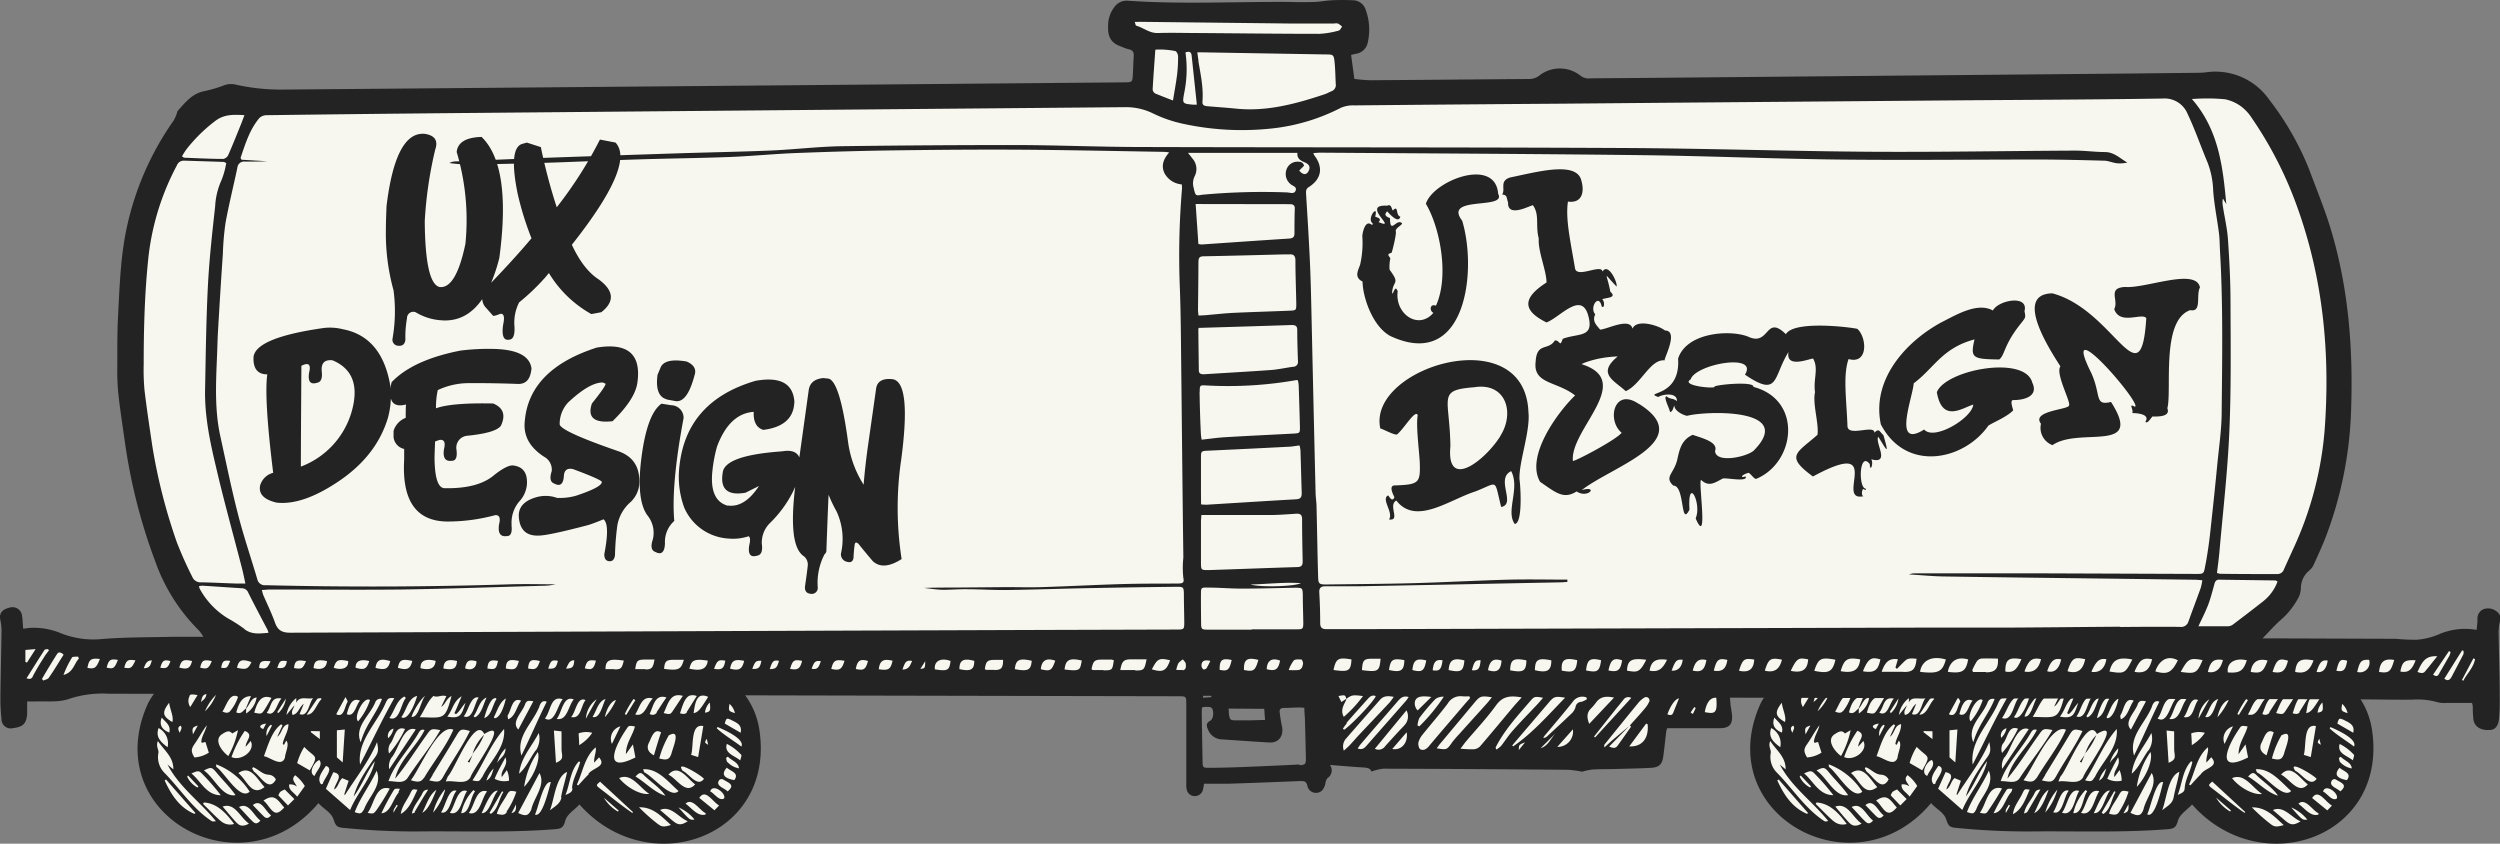
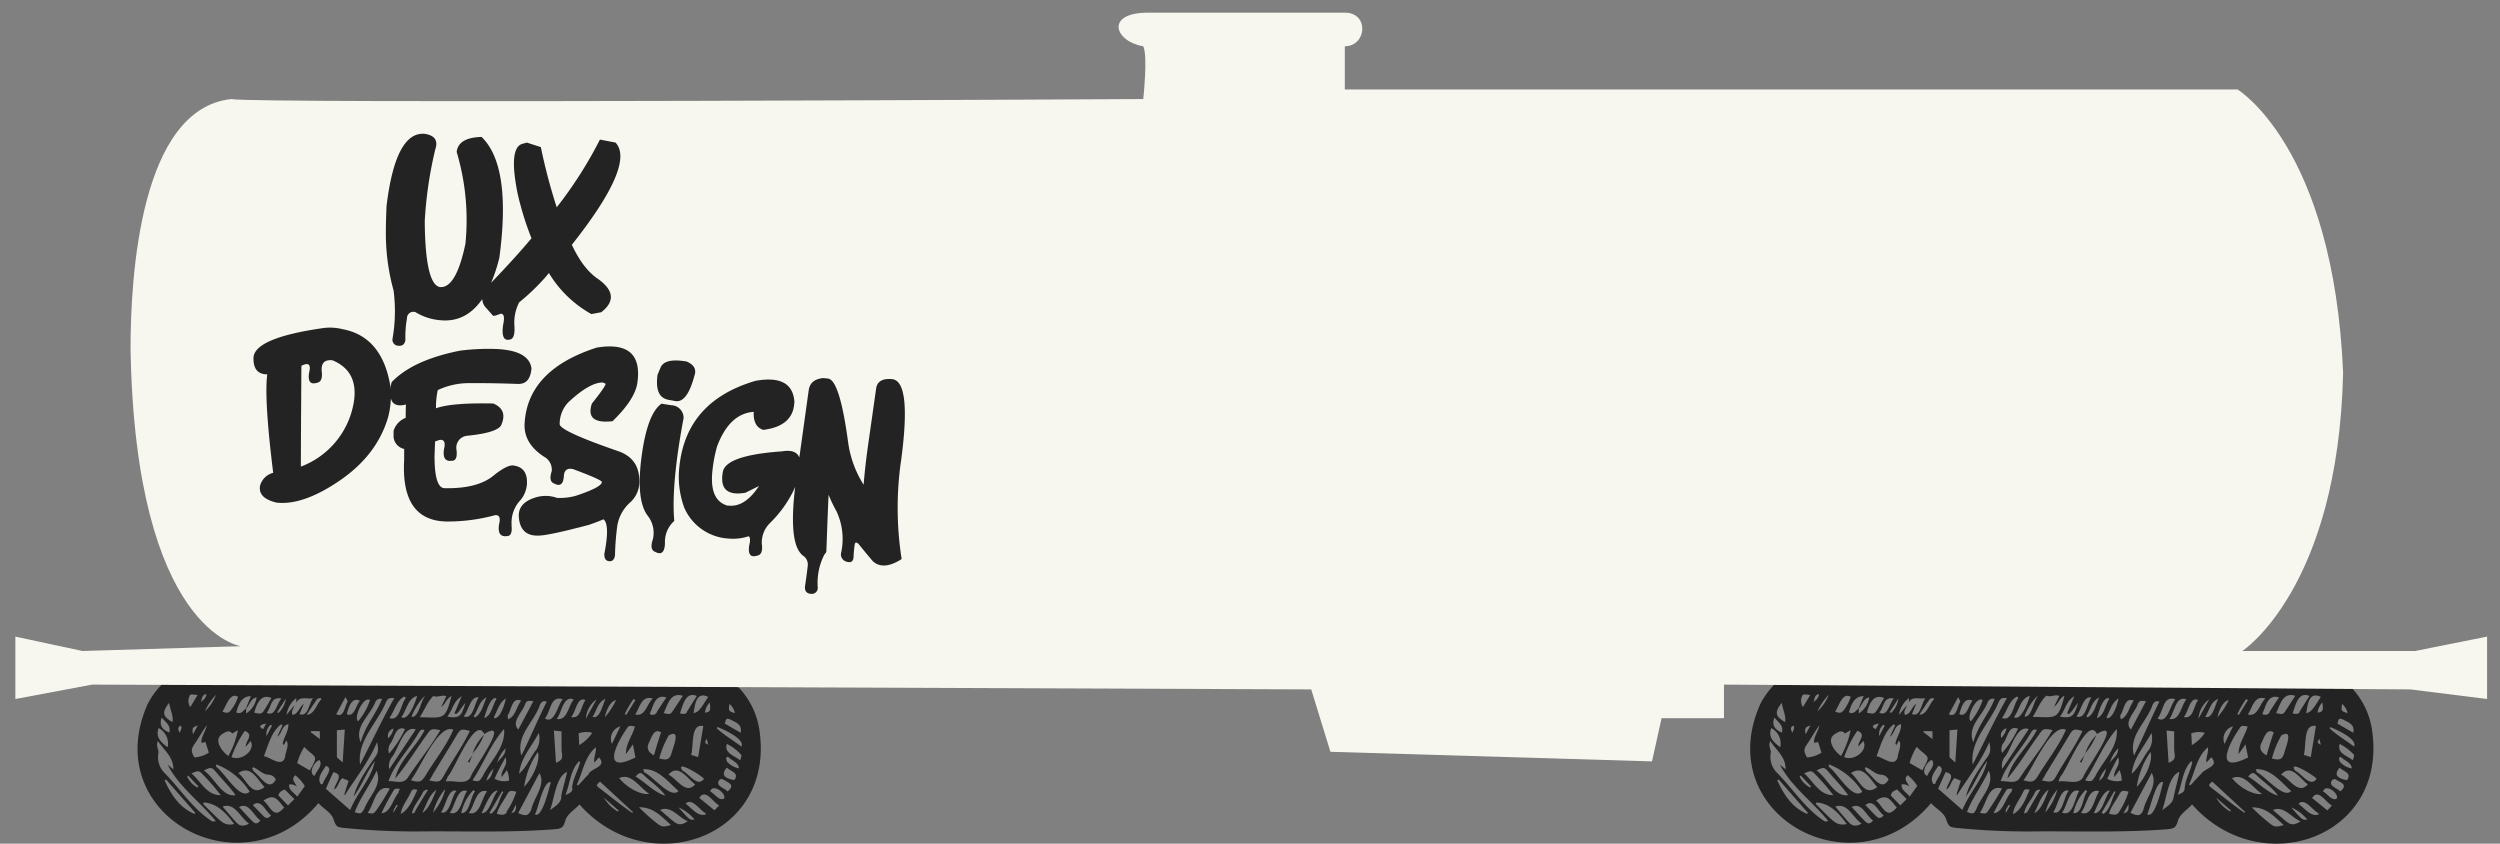
<svg xmlns="http://www.w3.org/2000/svg" viewBox="0 0 520.89 175.78">
  <rect x="0" y="0" width="520.89" height="175.78" fill="#808080" stroke="none" />
  <defs>
    <style>.cls-1{fill:#f7f7ef;}.cls-2{fill:#232323;}</style>
  </defs>
  <g id="Layer_2" data-name="Layer 2">
    <g id="UX">
-       <path class="cls-1" d="M39.23,141.36a18.89,18.89,0,0,0-7.56,20.88c2.43,7.58,10.56,13,18.45,12,4.88-.61,9.28-3.34,12.86-6.71,1.47-1.39,1.1-1.6,3.07-1.16,2.17.48,3.38,2.47,5,4,2,1.93,6.92,1.17,9.73,1.09,9.48-.26,18.79.18,28.27-.09a13.12,13.12,0,0,0,8.24-2.91c1-.92,1.94-2.29,3.3-2.18a3.84,3.84,0,0,1,2,1.15,23.62,23.62,0,0,0,15.63,5.92,19.27,19.27,0,0,0,14.83-7.26,17.34,17.34,0,0,0-15.78-27.72c-5.17.59-9.13,3.93-14.23,5-3.41.71-7.63.13-11.12,0q-22.16-.56-44.31.77c-1.73.1-3.9.12-5.32-1A17.67,17.67,0,0,0,57.84,140a20.65,20.65,0,0,0-12.1-1.25A18.7,18.7,0,0,0,39.23,141.36Z" />
-       <path class="cls-1" d="M375.23,141.36c-6.64,4.36-10,13.31-7.55,20.88s10.55,13,18.44,12c4.88-.61,9.28-3.34,12.86-6.71,1.47-1.39,1.1-1.6,3.07-1.16,2.18.48,3.38,2.47,5,4,2.05,1.93,6.92,1.17,9.73,1.09,9.49-.26,18.79.18,28.27-.09a13.17,13.17,0,0,0,8.25-2.91c1-.92,1.93-2.29,3.29-2.18a3.87,3.87,0,0,1,2,1.15,23.57,23.57,0,0,0,15.62,5.92,19.27,19.27,0,0,0,14.83-7.26,17.33,17.33,0,0,0-15.77-27.72c-5.18.59-9.14,3.93-14.24,5-3.41.71-7.63.13-11.11,0q-22.17-.56-44.32.77c-1.73.1-3.9.12-5.32-1a17.49,17.49,0,0,0-4.46-3.17,20.65,20.65,0,0,0-12.1-1.25A18.78,18.78,0,0,0,375.23,141.36Z" />
      <path class="cls-2" d="M158.21,152c-1.67-10.72-12.85-16.11-22.92-15.41-5.36-.08-8.94,4.35-13.62,5.6-15.76.46-31.43-1.56-47.21.11-5-.3-10.34.51-14.36-3.1-9.18-6.12-24.23-2.38-29.29,7.41-10.43,23.14,19.62,39.68,35.54,20.72,1,1.18,2.65,1.9,3.14,3.37s.73,1.67,2.16,1.8a149.09,149.09,0,0,0,15.24.74c9.58-.11,19.19.29,28.75-.47,1.43-.11,1.77-.44,2.15-1.81s2-2.27,2.94-3.35C135.09,183.83,161.67,174.5,158.21,152ZM152,146.66a3.51,3.51,0,0,1,1.12,1.93C151.78,148.15,151.76,148.12,152,146.66Zm.16,3.25c1.15.63,2.55,1,2.15,2.76l-3.3-1.91C151.3,149.68,151.42,149.59,152.11,149.91Zm-5.28-1.42a3.67,3.67,0,0,1,1-2.13C148.1,148.09,148,148.34,146.83,148.49Zm.68,6.69c-.78-.44-.78-.44-.31-1.26Zm0-10c-1.71,2.77-2.12,3.22-3.05,3.41C144.78,147,145,144,147.47,145.17Zm-15.69,9.92c.21,1.08.36,1.86.52,2.72-7,3.52-4.21-2.54-1.81-6,.41-.66.55-.65,1.71-.46-.44,1.86-1.87,3.41-1.88,5.77Zm.49-6.25c1-1.56,1.32-4,3.65-3.31C134.72,146.77,134.4,149.5,132.27,148.84Zm7.11,4.32c2.53-1.37.65,2.8.43,3.86-.43,1.23-.94,1.43-2.54,1A19.72,19.72,0,0,1,139.38,153.16Zm-3.14,4.25c-1.21-.61-1.63-1.43-1.21-2.49.57-1,1.06-3.33,2.62-2.33C137.17,154.24,136.71,155.82,136.24,157.41Zm3.9-9.36c-.52.8-.66.84-1.95.51.88-1.81,1.37-4.4,4-3.6Zm-3.36.39a1.06,1.06,0,0,1-1.51.29c.8-1.62,1.07-4.2,3.5-3.42C138.07,146.42,137.45,147.45,136.78,148.44ZM134,161.35c1.48,1.51,3.49,2.72,4.63,4.44-2.29-.68-4.11-2.74-6.22-4C133.16,161,133.43,160.89,134,161.35Zm.3-.41c-.15-.11-.18-.37-.3-.67,3.1-.17,5.19,2.62,7.37,4.54C139.79,166.57,136,161.69,134.25,160.94Zm5,.44c2.07-2.34,3.89.84,5.54,2.05C142.84,165.7,141.06,162.21,139.22,161.38Zm2.91-.83c-1.69-2.44,4.17,1.15,4.46,1.74C145.28,164.17,143.53,161.09,142.13,160.55Zm1.79-3.27c.58-1.8-.19-6.59,2.54-6-.35,2.11-.7,4.21-1.08,6.46Zm-.85-8.91c-.31.48-.83.43-1.47.25.59-1.66,1.18-4.64,3.51-3.6C144.41,146.19,143.77,147.3,143.07,148.37Zm1.51-6.87c-2.42-.13-5.65,1.41-7.39-.89C138.56,139.91,142.55,140.3,144.58,141.5Zm-7,.27c-1.78.75-3,.55-4-.67C135.12,140.37,136.25,141.33,137.59,141.77Zm-4.4.58-2.67.12C131.68,141.42,132,141.39,133.19,142.35ZM132,145.64l.38.24-1.9,3.08-.3-.18A20.38,20.38,0,0,1,132,145.64ZM127.5,155a2.68,2.68,0,0,1,1.76-3.66Zm.84-9.12a14.31,14.31,0,0,1-2.31,3.55C126.39,147.59,127.35,146.08,128.34,145.86Zm-2.17-.23c-.6,1.09-1.16,4.23-2.71,3.72C124.35,148,124.59,146.18,126.17,145.63Zm-1.88.08-2.22,4A5.38,5.38,0,0,1,124.29,145.71Zm-.92,7a8.58,8.58,0,0,1-2.7,2.53c0-1-.08-1.72-.11-2.46A4.74,4.74,0,0,1,123.37,152.68ZM122,145.87c-1,1.23-.93,4-3,3.53C120,148.33,120.23,145.05,122,145.87Zm-2.46-.13c-1.16,1.37-1.32,4.46-3.55,4.06C117.1,148.44,117.32,144.81,119.56,145.74ZM117,156c0,1.47.7,2.18-1.16,2.93-.14-2.22-.28-4.39-.43-6.72l1.58.17C117,153.71,117,154.87,117,156Zm.26-10.31c-1.12,1.22-1.68,5.26-3.72,4C114.78,148.22,114.68,144.75,117.29,145.72Zm-4.85,1.34c.3-.57.58-1.17,1.51-.83-1.88,3.77-3.39,7.39-5.28,11.22C107.46,153.33,111.12,150.6,112.44,147.06Zm-.79,9.31c-1.2,1.63-1.91,3.53-3.46,4.86.36-3.35,2.61-5.61,4.09-8.48A4.48,4.48,0,0,1,111.65,156.37Zm-2.4,7.54a16.81,16.81,0,0,1,2.84-7.19C112.63,158.24,111.26,161.72,109.25,163.91Zm1.92-17.79L108,152c-1.63-1.59,1-3.72,1.45-5.4C109.82,146,109.94,145.93,111.17,146.12ZM105.81,149c.75-1.08.89-3.87,2.77-3-1,1.33-1.19,3.28-2.71,3.87C105.84,149.59,105.71,149.27,105.81,149Zm-1.26,12.9,1.06-1.45a5.4,5.4,0,0,1,.45,2.21,4.29,4.29,0,0,1-3-.39c.6-1.52,1.41-2.84,2.25-4.47C106,159.58,104.19,160.45,104.55,161.94Zm-4.11,0c-.56.93-.68,1-2,.69,2.32-3.5,3.85-7.64,6.59-10.7C105.38,155.88,102,158.63,100.44,162Zm2.46-1.91c-.36,1-.47,2.09-1.55,2.65A5.62,5.62,0,0,1,102.9,160.07Zm-12.78,1.45c1.67-2.74,3.36-5.46,5-8.21.79-1.32,1-1.44,2.78-.92-1.52,3.18-3.58,6-5.31,9.09-.85,1.57-1.07,1.66-3.16,1.2C89.68,162.27,89.89,161.89,90.12,161.52Zm-1.8.62c-.55.86-1.16,1-2.72.5,1.9-2.34,5.77-11.95,8.86-10.51C92.87,155.66,90.3,158.78,88.32,162.14Zm5-.3c1.38-1.36,5.67-12.78,7.58-8.82,5.8-3.56-2.47,7.48-2.87,9-1,1.72-3.34.57-5.15.89A10.49,10.49,0,0,1,93.29,161.84Zm12-5.88c.07,1.63-1.28,2.14-1.75,3.13A7,7,0,0,1,105.26,156Zm.09-10.4c-.21,1-1,4-2.32,4.18-.06-.07-.13-.13-.2-.2C103.58,148.19,104,146.41,105.35,145.56Zm-2.17-.09.22.24c-.88,1.32-1,3.39-2.56,4C101.12,148.76,102.06,145.46,103.18,145.47Zm-1.83-.13c-.73,1.54-1.07,3.52-2.46,4.21l-.27-.24C99.6,148,99.85,146,101.35,145.34Zm-1.61,0c-1,1.21-1.18,4.77-3.19,4C97.55,148.29,98.05,144.87,99.74,145.34Zm-3.59-.25c-.56,1.32-1,2.45-1.53,3.58l.32.21c.85-.61,1.23-1.62,2-2.35-.83,2.36-.91,3.4-3.81,2.86C94.37,147.84,94.4,146.2,96.15,145.09ZM90.32,145c.83.43,1.69-.31,2.68.06-.38.79-.73,1.5-1.07,2.22.87-.51,1-1.69,2.15-2.26-1.36,5.12-1.62,4.5-6.62,4.42C88.49,147.86,89.1,146.11,90.32,145Zm-1.73,0c-1,1.23-1.36,4.58-2.85,4.36C86.18,148,87.71,145.53,88.59,145Zm-7.32,10c1-1.15,1.06-3.9,3.12-3.1A21.13,21.13,0,0,1,81.07,157,2.43,2.43,0,0,1,81.27,155Zm-.39-1.19a1.58,1.58,0,0,1,1.11-2A3.61,3.61,0,0,1,80.88,153.8Zm.74,4c1.41-1.64,2.46-6.81,5-5.82l-5.52,8.28A3.24,3.24,0,0,1,81.62,157.79ZM86.91,145c-.29,1.11-1.79,5.33-3.3,4.43C84.75,147.92,85,145.48,86.91,145Zm-2.63.14.28.3c-1.08,1.24-1.28,5-3.43,4.16C82.22,148.1,82.61,145.93,84.28,145.11Zm-2.14.34c-2.64,4.65-4.63,9-7.12,13.82-.65-5,3.61-8.64,5.4-13C80.88,145.45,81,145.4,82.14,145.45Zm-2.56.18c-1.14,3-3.47,5.45-4.42,9-1.4-3.21,1.86-5.5,3-8.26A1.15,1.15,0,0,1,79.58,145.63Zm-2.49.23a13.54,13.54,0,0,1-2.47,4.4C73.59,149.44,75.83,144.94,77.09,145.86ZM75,146c-.84.92-1.18,3.54-2.75,2.8C72.62,147.52,73.19,145.13,75,146Zm-3-.75c.24.54.49.84.42,1-.62.94-.73,3.39-2.37,2.56C70.67,147.66,71.25,146.58,72,145.22ZM71.84,152c-.15,2.33-.29,4.49-.44,6.86l-1.21-1.07v-5.63Zm-5.72-6.37c.11-.15.47-.12.71-.18l.17.21c-1.09,1-1.48,3.28-3.09,3.24C64.72,147.66,65.4,146.61,66.12,145.6Zm.52,6.73V154l-1.9-1.47.08-.21Zm-4.91-6.88c0,.38,0,.65,0,.92.75-1.45,2.1-.66,3.5-.93-.91,1.1-1,4-2.82,3.31l.89-2.13c-1,.68-1.09,2.09-2.34,2.31-.39-.83.27-1.34.38-2-.5.6-1,1.21-1.65,2A5.44,5.44,0,0,1,61.73,145.45Zm-2.56,9.72.47-.89c.75.79-.21,2.47-.27,3.55-.7,2.06-3-.06-4.38-.3.87-2.33,1.68-5.29,3.6-6.65l.27.24-1.1,2.36c1.09-.75.89-2.34,2.34-2.63,0,1.57-1,2.76-1.19,4.14ZM40.55,155c.89-1.26,1.59-2.65,2.54-3.88-.26,1.25-1.1,2.26-1.15,3.49.23.33.47,0,.87,0l.7,2.21a6.36,6.36,0,0,1-3,1C39.76,156.55,39.8,156.08,40.55,155Zm.65-3.82-1,1.82C40,151.71,40.09,151.51,41.2,151.17Zm1.51-3A11.36,11.36,0,0,1,45,144.78,9.22,9.22,0,0,1,42.71,148.19Zm-.31,13.34A44.64,44.64,0,0,1,46,165.69c-3,0-4.11-2.87-6.11-4.54C41.38,160.5,41.47,160.51,42.4,161.53Zm.11-1c1.42-.72,1.63-.67,2.45.27,1.35,1.66,2.89,3.11,4.11,4.88C46.31,166.17,44.69,162.06,42.51,160.55Zm2.57-.75c-.07-.07,0-.24-.06-.52a14.31,14.31,0,0,1,7,5.7C50,166.87,46.84,161,45.08,159.8Zm9.79-11.56c-.39.56-.64.55-1.9.28.5-1.74,1.28-4,3.59-3.07C55.93,146.5,55.46,147.4,54.87,148.24Zm.59,2.53-.62,1.17C53.66,151.42,54.34,150.89,55.46,150.77Zm-4.18-2.11c0-.41,0-.73,0-1h0c.73-.74,1-2.2,2.19-2.31A4.87,4.87,0,0,1,51.28,148.66Zm.95,5.76c1.07,2-2,4.28-4,3.35A22.59,22.59,0,0,1,51,152.29c2,.8.16,2,.19,3.31Zm-1-6.78c-.59.46-1,1.32-2,.81.46-1.65,1.1-3.38,3.05-3.37Zm-3.28.54c-.34.48-.94.42-1.6.1.78-1.1,1.52-4.11,3.25-3.06A9.1,9.1,0,0,1,47.94,148.18Zm-1.48,4.68c.62-.35,1.29-.78,1.91,0l1.2-.69a18.7,18.7,0,0,1-2,5.38C46.21,156.54,44.31,154,46.46,152.86Zm3.21,8.23c2.56-1.75,3.89,1.29,5.44,2.93C52.4,166.11,51.46,162.5,49.67,161.09Zm3.23-.32a2.82,2.82,0,0,1-.37-.66l.19-.23c1.14.41,1.91,1.52,3.28,1.57a1.78,1.78,0,0,1,1.47,1C56,165.11,54.28,161.7,52.9,160.77ZM56.43,151l.24.18c-.38.72-.75,1.45-1.12,2.17A2.38,2.38,0,0,1,56.43,151ZM58,148.56l-.25-.17,1.82-2.84A5.09,5.09,0,0,1,58,148.56Zm.63-3c-1,1.07-1.28,3.88-3.06,2.95C56.61,147.24,56.34,145.13,58.59,145.53Zm-12.9-5.24a15.8,15.8,0,0,1,11,1.8c-2.42,0-4.87-.29-7.3-.45-1.37-.23-2.88.21-4.1-.8C45.4,140.64,45.51,140.33,45.69,140.29Zm-.48.54c-.56.71-.76.72-1.84,0A1.57,1.57,0,0,1,45.21,140.83ZM43,144.61c-.06.89-.67,1.26-1.17,1.68C42.11,145.66,42,144.78,43,144.61Zm-3.52.36c.19-.34.55-.34,1.68-.14l-1.51,2.48A2.22,2.22,0,0,1,39.52,145Zm-.29,16.61,2.16,2.29-.21.21A4.9,4.9,0,0,1,39,161.82Zm-1.58-10.4c.45.51.05.84-.15,1.51C37,151.87,37.05,151.48,37.65,151.18Zm-2.37-4.8c.14,1.38,1,2.91.67,4.06C33.84,149.24,33.69,148.42,35.28,146.38Zm-1.57,3.1c.82,1,2,1.65,1.6,3.16C33.71,152,33.12,151,33.71,149.48Zm-.66,2.2a3.6,3.6,0,0,1,1.91,4C33,154.31,32.5,153.23,33.05,151.68Zm7.47,17.89c-3.14-1.35-4.81-4-6.17-6.95l.28-.21,6.14,7Zm3.67,1.54c-4-2.58-6.63-6.79-9.94-10.14A4.64,4.64,0,0,1,33,156.91c.16-.65-.58-1.4-.1-2.52,1.33,2,3.25,3.3,3.22,5.91l-1.21-1C37.32,164,41.76,167.1,45,171.12,44.64,171.12,44.35,171.21,44.19,171.11Zm1.81-.06c-1.27-1.13-2.45-2.37-3.66-3.56l.19-.29c2.8.2,4.68,2.27,6.29,4.48A2.87,2.87,0,0,1,46,171.05Zm3.43.48c-1-1.06-1.93-2.22-3-3.47,2.57-.91,3.6,2.26,5.49,3.54C50.92,172.15,50.08,172.21,49.43,171.53Zm3.41-.22c-1.06-1-1.94-2.07-3-3.16,2.09-1.08,3,1.77,4.46,2.81C53.75,171.59,53.28,171.71,52.84,171.31ZM55,170.13c-.77-.75-1.5-1.54-2.32-2.38,1.72-1.45,2.59,1.28,3.8,2.13C56,170.47,55.52,170.62,55,170.13Zm3.34-1.08c-1.48,1.12-2.27-1.37-3.45-2.24,2.26-1.54,2.88-.24,4.33,1.45A10.48,10.48,0,0,1,58.37,169.05ZM60,167.82l-2-2.1c.33-.77.33-.77,1.33-1.23l2,2ZM61.92,166c-.77-1-1.79-1.34-1.68-2.54a2.06,2.06,0,0,1,1.61.43c-.37-.88-1.29-1.49-.34-2.36a8,8,0,0,1,2,2.25Zm0-7a12.63,12.63,0,0,1,1.47-3.36c2.4,2.45,3.08,1.49,1.16,4.88Zm3.64,2.68c-1.45-.62,0-3.08,1-3.31C67.34,159.48,66,160.48,65.56,161.64Zm1.34,1.73c-1-1.22.32-2.75,1-3.82,1.81.5-.45,2.66-.66,3.76Zm1,.94c.53-1.19,1-2.32,1.55-3.45,2.39.46.34,2.23.17,3.61.89-.53.9-1.67,1.69-2.37l1.33.55-.92,2.84.16.1c2.31-3.64,5-7,6.68-11,.37,1.82.27,2.28-.73,3.57-1.64,2.44-3.4,4.92-4.14,7.76,1.8-2.41,2.65-5.06,4.41-7.35-.78,3.7-3.65,6.53-5.15,10.17Zm6,4.88c1.13-3,3.22-5.68,4.57-8.65,1.26,3.05-1.61,5.34-2.6,8C75.27,169.58,75.13,169.65,73.83,169.19Zm2.68.16c1.43-1.85,1.67-5.95,4.63-5.09a46.14,46.14,0,0,1-2.8,4.54C77.83,169.57,77.76,169.6,76.51,169.35Zm5.45,0c-.21-.78.39-1.14.59-1.71l.27.18C82.53,168.33,82.24,168.84,82,169.35Zm1.08-4.3c-1.22,1.28-1.71,4.26-3.64,4.36A46.23,46.23,0,0,1,81.83,165c.41-.71.41-.71,1.47-.65A3.28,3.28,0,0,1,83,165.05Zm-2.18-2.29c1.22-3.65,4.4-6.73,6.32-10.16.25-.36.46-.77,1.22-.55-1.72,3.53-5.35,6.36-6.13,10.15,2.39-2.86,4.35-6.09,6.55-9.11.88-1.29,1-1.37,2.85-1-2,3.46-4.59,6.57-6.79,9.92C84,163.48,82.28,162.68,80.86,162.76Zm2.57,6.87c.18-1.75,1.4-3,2.11-4.62.37-.67.41-.65,1.37-.49C86.05,166.42,85.32,168.64,83.43,169.63Zm3-.48c-.08.14-.35.18-.69.34.3-1.51,1.19-2.43,1.89-3.67.37-.47.37-1.35,1.51-1.32C88.16,166.14,87.3,167.65,86.4,169.15Zm1.43.26c.92-1.77,1.46-3.82,3-4.89C89.74,167.6,88.86,169,87.83,169.41Zm4.82-4.88a12.28,12.28,0,0,1-2.52,4.75A12.38,12.38,0,0,1,92.65,164.53Zm-.87,4.69c.93-1.16,1.52-5.13,3.25-4.48C94,165.93,93.76,170,91.78,169.22Zm1.83.1c1.14-1.41,1.51-5.28,3.61-4.54C96.24,166.3,96,170.22,93.61,169.32Zm2.38.1a9.75,9.75,0,0,1,2.54-4.83l.36.26C97.93,166.13,97.91,169.62,96,169.42Zm1.58-.07c1.24-1.51,1.47-5.23,3.82-4.5C100.29,166.33,100,170.22,97.57,169.35Zm2.67.06c.54-1,1.9-4.86,3.39-4.71C102.52,166.14,102,169.69,100.24,169.41Zm2,.18-.35-.28,2.61-4.47.29.14C103.93,166.47,103.78,168.64,102.25,169.59Zm4.17-.12c.33-.59.66-1.19,1-1.91C107.56,168.87,107.41,169.22,106.42,169.47Zm-.89-.33c-.51.84-1.3.56-2.1.4.35-1.48,1.45-2.7,2.14-4.06.49-.81.66-.85,1.93-.56A16.67,16.67,0,0,1,105.53,169.14Zm2.35.21,4.43-8.32c1.38,2.51-1.19,5.13-1.71,7.63C110.08,170,109.52,170.16,107.88,169.35Zm3.5.31c.67-1.29,1.8-7.19,3.31-6.72C114.39,164.16,113,170.69,111.38,169.66Zm5.51-3.54c-.26,1.31-1.31,1.82-2.4,2.67.94-2.31,1.2-7,3.58-8C117.78,162.66,117.22,164.32,116.89,166.12Zm2.3-1.87c-.06.66-.32.87-1.46,1.35.94-2.31,1-5.12,2.8-7l.26.14C120.43,160.65,119.31,162.29,119.19,164.25Zm3.41-3c-.78.75-1.48,1.57-2.22,2.36l-.28-.18c1.26-2.62,1.61-5.81,3.93-7.75.19,1-.44,2-.31,3.18l1-1.1C126.49,159.74,123.53,159.92,122.6,161.25Zm6.06,7.81a8.11,8.11,0,0,1-2.93-2.89l3.09,2.68Zm3,.28c-2.35-1.6-4.55-3.43-6.82-5.15-.76-.58-.74-.67.1-1.36q3.44,3.16,6.86,6.34ZM129,162.12c2.57-1.16,4.25,2,6.28,3.29C133.5,165.69,130.59,164.1,129,162.12Zm8.23,9.69a36.16,36.16,0,0,1-4.08-3.61c2.93-.06,4.6,1.85,6.64,3.69C138.77,172.2,138,172.41,137.27,171.81Zm2.9-.82-2.6-2.23c2.24-1,3.84,1.56,5.77,2.35C141.92,172,141.25,171.93,140.17,171Zm1.18-2.78a8.48,8.48,0,0,1,3.39,2.54C143.72,170.88,143.72,170.88,141.35,168.21Zm5.68,1.51c-1.65.45-2.87-1.37-4.15-2.27,1.41-1.34,2.92,1.39,4.21,2Zm1.87-.89-3.16-2.58c1.3-2,2.68.73,4.13,1.58Zm1.94-2.43c-1,.51-1.93-1.06-2.83-1.51C148.55,163.11,151.48,165.42,150.84,166.4Zm.78-1.52c-.66-.7-2.43-1.09-1.82-2.19a.66.66,0,0,1,.93-.27C151.81,163.12,153.28,163.51,151.62,164.88Zm1.34-2.35c-2.16-.41-2.66-1.23-1.49-2.58C152.32,160.75,154.09,161.06,153,162.53Zm-1.34-3.71c-.21-.17-.21-.6-.3-.91l.38-.25c.78.83,2.24,1.18,2.3,2.43A4.22,4.22,0,0,1,151.62,158.82Zm2.61-.42c-1.25-1-3.35-1.46-2.75-3.41a10,10,0,0,1,2.83,2.11C154.58,157.34,154.53,157.4,154.23,158.4Zm.25-2.87c-1.78-1.33-3.57-2.38-5.09-3.78l.15-.28C150.76,152,155.22,153.94,154.48,155.53ZM100.85,153h0s0,0,0,0-.06.06-.09.08A.61.61,0,0,1,100.85,153Zm0,.12A14.06,14.06,0,0,1,98.48,157,9.79,9.79,0,0,1,100.8,153.15Zm-2.41,4,.09-.12a1,1,0,0,1-.18.32Zm-1,1.6,1-1.4c-.21.52-.43,1-.64,1.57Z" />
      <path class="cls-2" d="M494.21,152c-1.66-10.72-12.85-16.11-22.92-15.41-5.36-.08-8.94,4.35-13.62,5.6-15.76.46-31.42-1.56-47.21.11-5-.3-10.34.51-14.35-3.1-9.18-6.12-24.24-2.38-29.3,7.41-10.43,23.14,19.62,39.68,35.54,20.72,1,1.18,2.65,1.9,3.14,3.37s.74,1.67,2.16,1.8a149.09,149.09,0,0,0,15.24.74c9.58-.11,19.19.29,28.75-.47,1.43-.11,1.77-.44,2.16-1.81s2-2.27,2.93-3.35C471.09,183.83,497.67,174.5,494.21,152ZM488,146.66a3.53,3.53,0,0,1,1.13,1.93C487.78,148.15,487.76,148.12,488,146.66Zm.17,3.25c1.15.63,2.54,1,2.14,2.76L487,150.76C487.3,149.68,487.42,149.59,488.12,149.91Zm-5.29-1.42a3.67,3.67,0,0,1,1-2.13C484.11,148.09,484,148.34,482.83,148.49Zm.68,6.69c-.78-.44-.78-.44-.31-1.26Zm0-10c-1.71,2.77-2.12,3.22-3.05,3.41C480.79,147,481,144,483.47,145.17Zm-15.69,9.92c.21,1.08.36,1.86.53,2.72-7,3.52-4.22-2.54-1.82-6,.41-.66.55-.65,1.72-.46-.45,1.86-1.87,3.41-1.88,5.77Zm.5-6.25c1-1.56,1.31-4,3.64-3.31C470.72,146.77,470.4,149.5,468.28,148.84Zm7.1,4.32c2.53-1.37.65,2.8.43,3.86-.43,1.23-.94,1.43-2.53,1A19.33,19.33,0,0,1,475.38,153.16Zm-3.14,4.25c-1.21-.61-1.63-1.43-1.21-2.49.58-1,1.06-3.33,2.63-2.33C473.17,154.24,472.71,155.82,472.24,157.41Zm3.91-9.36c-.52.8-.66.84-2,.51.89-1.81,1.37-4.4,4-3.6Zm-3.36.39a1.08,1.08,0,0,1-1.52.29c.8-1.62,1.08-4.2,3.5-3.42C474.07,146.42,473.46,147.45,472.79,148.44ZM470,161.35c1.48,1.51,3.49,2.72,4.63,4.44-2.28-.68-4.1-2.74-6.22-4C469.17,161,469.43,160.89,470,161.35Zm.3-.41c-.15-.11-.17-.37-.3-.67,3.1-.17,5.2,2.62,7.37,4.54C475.79,166.57,472,161.69,470.25,160.94Zm5,.44c2.07-2.34,3.89.84,5.55,2.05C478.85,165.7,477.07,162.21,475.22,161.38Zm2.91-.83c-1.69-2.44,4.18,1.15,4.47,1.74C481.28,164.17,479.54,161.09,478.13,160.55Zm1.8-3.27c.57-1.8-.19-6.59,2.53-6-.35,2.11-.7,4.21-1.08,6.46Zm-.86-8.91c-.31.48-.83.43-1.46.25.59-1.66,1.17-4.64,3.5-3.6C480.41,146.19,479.78,147.3,479.07,148.37Zm1.52-6.87c-2.43-.13-5.66,1.41-7.39-.89C474.57,139.91,478.55,140.3,480.59,141.5Zm-7,.27c-1.78.75-3,.55-4-.67C471.12,140.37,472.25,141.33,473.59,141.77Zm-4.4.58-2.67.12C467.69,141.42,468,141.39,469.19,142.35ZM468,145.64l.37.24-1.9,3.08-.3-.18A19.65,19.65,0,0,1,468,145.64ZM463.5,155a2.69,2.69,0,0,1,1.76-3.66C464.65,152.59,464.11,153.73,463.5,155Zm.85-9.12a14.66,14.66,0,0,1-2.32,3.55C462.39,147.59,463.35,146.08,464.35,145.86Zm-2.17-.23c-.6,1.09-1.17,4.23-2.71,3.72C460.36,148,460.6,146.18,462.18,145.63Zm-1.89.08c-.77,1.38-1.42,2.55-2.22,4A5.41,5.41,0,0,1,460.29,145.71Zm-.92,7a8.58,8.58,0,0,1-2.7,2.53c0-1-.07-1.72-.11-2.46A4.74,4.74,0,0,1,459.37,152.68ZM458,145.87c-1,1.23-.93,4-3,3.53C456,148.33,456.24,145.05,458,145.87Zm-2.46-.13c-1.16,1.37-1.31,4.46-3.55,4.06C453.11,148.44,453.32,144.81,455.56,145.74ZM453,156c0,1.47.7,2.18-1.16,2.93-.14-2.22-.28-4.39-.42-6.72l1.58.17C453,153.71,453,154.87,453,156Zm.26-10.31c-1.11,1.22-1.68,5.26-3.72,4C450.79,148.22,450.68,144.75,453.29,145.72Zm-4.85,1.34c.31-.57.58-1.17,1.51-.83-1.87,3.77-3.39,7.39-5.28,11.22C443.46,153.33,447.12,150.6,448.44,147.06Zm-.79,9.31c-1.2,1.63-1.91,3.53-3.46,4.86.37-3.35,2.61-5.61,4.09-8.48A4.44,4.44,0,0,1,447.65,156.37Zm-2.4,7.54a16.94,16.94,0,0,1,2.84-7.19C448.63,158.24,447.27,161.72,445.25,163.91Zm1.92-17.79L444,152c-1.62-1.59,1-3.72,1.45-5.4C445.83,146,446,145.93,447.17,146.12ZM441.81,149c.75-1.08.89-3.87,2.77-3-1,1.33-1.19,3.28-2.7,3.87C441.85,149.59,441.72,149.27,441.81,149Zm-1.26,12.9,1.07-1.45a5.55,5.55,0,0,1,.44,2.21,4.29,4.29,0,0,1-3-.39,48.19,48.19,0,0,1,2.26-4.47C442,159.58,440.2,160.45,440.55,161.94Zm-4.11,0c-.56.93-.68,1-2,.69,2.32-3.5,3.86-7.64,6.6-10.7C441.38,155.88,438,158.63,436.44,162Zm2.46-1.91c-.36,1-.47,2.09-1.55,2.65A5.79,5.79,0,0,1,438.9,160.07Zm-12.78,1.45c1.67-2.74,3.36-5.46,5-8.21.79-1.32,1-1.44,2.78-.92-1.52,3.18-3.58,6-5.31,9.09-.85,1.57-1.07,1.66-3.16,1.2C425.68,162.27,425.89,161.89,426.12,161.52Zm-1.79.62c-.55.86-1.17,1-2.73.5,1.9-2.34,5.77-11.95,8.86-10.51C428.87,155.66,426.3,158.78,424.33,162.14Zm5-.3c1.38-1.36,5.68-12.78,7.58-8.82,5.81-3.56-2.47,7.48-2.87,9-1.05,1.72-3.34.57-5.15.89A10.49,10.49,0,0,1,429.29,161.84Zm12-5.88c.07,1.63-1.27,2.14-1.75,3.13A7.08,7.08,0,0,1,441.26,156Zm.09-10.4c-.21,1-1,4-2.31,4.18l-.21-.2C439.58,148.19,440,146.41,441.35,145.56Zm-2.17-.09.22.24c-.88,1.32-1,3.39-2.56,4C437.13,148.76,438.07,145.46,439.18,145.47Zm-1.82-.13c-.74,1.54-1.08,3.52-2.46,4.21l-.27-.24C435.6,148,435.85,146,437.36,145.34Zm-1.62,0c-1,1.21-1.18,4.77-3.19,4C433.55,148.29,434.05,144.87,435.74,145.34Zm-3.59-.25-1.52,3.58.31.21c.86-.61,1.24-1.62,2-2.35-.84,2.36-.92,3.4-3.82,2.86C430.38,147.84,430.4,146.2,432.15,145.09Zm-5.83-.08c.83.43,1.69-.31,2.68.06-.38.79-.73,1.5-1.07,2.22.87-.51,1-1.69,2.15-2.26-1.36,5.12-1.62,4.5-6.62,4.42C424.49,147.86,425.1,146.11,426.32,145Zm-1.73,0c-1,1.23-1.36,4.58-2.84,4.36C422.18,148,423.71,145.53,424.59,145Zm-7.32,10c1-1.15,1.06-3.9,3.12-3.1a21.13,21.13,0,0,1-3.32,5.06A2.43,2.43,0,0,1,417.27,155Zm-.38-1.19a1.57,1.57,0,0,1,1.1-2A3.59,3.59,0,0,1,416.89,153.8Zm.74,4c1.4-1.64,2.45-6.81,5-5.82l-5.53,8.28A3.24,3.24,0,0,1,417.63,157.79ZM422.91,145c-.29,1.11-1.78,5.33-3.3,4.43C420.75,147.92,421,145.48,422.91,145Zm-2.62.14.27.3c-1.07,1.24-1.27,5-3.43,4.16C418.23,148.1,418.61,145.93,420.29,145.11Zm-2.15.34c-2.64,4.65-4.63,9-7.12,13.82-.64-5,3.61-8.64,5.4-13C416.89,145.45,417,145.4,418.14,145.45Zm-2.56.18c-1.13,3-3.46,5.45-4.42,9-1.4-3.21,1.87-5.5,2.95-8.26A1.16,1.16,0,0,1,415.58,145.63Zm-2.48.23a13.77,13.77,0,0,1-2.48,4.4C409.59,149.44,411.84,144.94,413.1,145.86ZM411,146c-.85.92-1.18,3.54-2.76,2.8C408.62,147.52,409.19,145.13,411,146Zm-3-.75c.24.54.49.84.42,1-.62.94-.73,3.39-2.36,2.56Zm-.16,6.75c-.15,2.33-.29,4.49-.44,6.86l-1.21-1.07v-5.63Zm-5.71-6.37c.11-.15.46-.12.7-.18l.17.21c-1.08,1-1.48,3.28-3.08,3.24C400.72,147.66,401.4,146.61,402.13,145.6Zm.51,6.73V154l-1.89-1.47.07-.21Zm-4.9-6.88c0,.38,0,.65-.06.92.75-1.45,2.1-.66,3.5-.93-.9,1.1-1,4-2.81,3.31.27-.67.54-1.3.88-2.13-1,.68-1.08,2.09-2.34,2.31-.38-.83.27-1.34.38-2l-1.64,2A5.4,5.4,0,0,1,397.74,145.45Zm-2.57,9.72c.16-.3.33-.61.47-.89.75.79-.2,2.47-.27,3.55-.7,2.06-3-.06-4.38-.3.87-2.33,1.69-5.29,3.61-6.65l.26.24c-.33.72-.67,1.44-1.09,2.36,1.08-.75.88-2.34,2.33-2.63.06,1.57-1,2.76-1.19,4.14ZM376.55,155c.89-1.26,1.59-2.65,2.54-3.88-.25,1.25-1.09,2.26-1.15,3.49.23.33.47,0,.87,0l.71,2.21a6.4,6.4,0,0,1-3,1C375.76,156.55,375.8,156.08,376.55,155Zm.65-3.82-1,1.82C376,151.71,376.1,151.51,377.2,151.17Zm1.51-3a11.21,11.21,0,0,1,2.32-3.41A9.24,9.24,0,0,1,378.71,148.19Zm-.31,13.34a44.64,44.64,0,0,1,3.59,4.16c-3,0-4.11-2.87-6.1-4.54C377.38,160.5,377.47,160.51,378.4,161.53Zm.11-1c1.42-.72,1.64-.67,2.45.27,1.35,1.66,2.89,3.11,4.11,4.88C382.31,166.17,380.69,162.06,378.51,160.55Zm2.57-.75c-.06-.07,0-.24-.06-.52a14.31,14.31,0,0,1,7,5.7C386,166.87,382.84,161,381.08,159.8Zm9.8-11.56c-.39.56-.65.55-1.91.28.5-1.74,1.28-4,3.59-3.07C391.94,146.5,391.46,147.4,390.88,148.24Zm.59,2.53c-.32.6-.48.88-.63,1.17C389.67,151.42,390.34,150.89,391.47,150.77Zm-4.18-2.11c0-.41,0-.73,0-1h0c.73-.74,1-2.2,2.18-2.31A4.89,4.89,0,0,1,387.29,148.66Zm.95,5.76c1.07,2-2,4.28-4,3.35a22.59,22.59,0,0,1,2.75-5.48c2,.8.16,2,.19,3.31Zm-1-6.78c-.59.46-1,1.32-2,.81.46-1.65,1.11-3.38,3.06-3.37C387.84,146.13,387.53,146.89,387.22,147.64Zm-3.27.54c-.35.48-.95.42-1.61.1.78-1.1,1.52-4.11,3.25-3.06A9.26,9.26,0,0,1,384,148.18Zm-1.48,4.68c.61-.35,1.28-.78,1.91,0l1.19-.69a18.94,18.94,0,0,1-2,5.38C382.22,156.54,380.31,154,382.47,152.86Zm3.2,8.23c2.56-1.75,3.9,1.29,5.45,2.93C388.4,166.11,387.46,162.5,385.67,161.09Zm3.23-.32a2.82,2.82,0,0,1-.37-.66l.19-.23c1.14.41,1.91,1.52,3.28,1.57a1.79,1.79,0,0,1,1.48,1C392,165.11,390.29,161.7,388.9,160.77Zm3.53-9.73.24.18-1.12,2.17A2.42,2.42,0,0,1,392.43,151Zm1.53-2.48-.25-.17,1.83-2.84A5.11,5.11,0,0,1,394,148.56Zm.63-3c-1,1.07-1.28,3.88-3.06,2.95C392.62,147.24,392.34,145.13,394.59,145.53Zm-12.89-5.24a15.77,15.77,0,0,1,11,1.8c-2.41,0-4.87-.29-7.3-.45-1.37-.23-2.88.21-4.09-.8C381.41,140.64,381.52,140.33,381.7,140.29Zm-.49.54c-.56.71-.75.72-1.84,0A1.57,1.57,0,0,1,381.21,140.83ZM379,144.61c-.06.89-.66,1.26-1.16,1.68C378.11,145.66,378,144.78,379,144.61Zm-3.52.36c.19-.34.56-.34,1.68-.14l-1.5,2.48A2.23,2.23,0,0,1,375.52,145Zm-.29,16.61,2.16,2.29-.21.21a4.9,4.9,0,0,1-2.17-2.26Zm-1.57-10.4c.44.51,0,.84-.15,1.51C373,151.87,373.05,151.48,373.66,151.18Zm-2.38-4.8c.14,1.38,1,2.91.67,4.06C369.84,149.24,369.69,148.42,371.28,146.38Zm-1.57,3.1c.83,1,2,1.65,1.6,3.16C369.71,152,369.13,151,369.71,149.48Zm-.66,2.2a3.62,3.62,0,0,1,1.92,4C369,154.31,368.5,153.23,369.05,151.68Zm7.48,17.89c-3.14-1.35-4.81-4-6.18-6.95l.29-.21,6.13,7Zm3.66,1.54c-4-2.58-6.62-6.79-9.94-10.14a4.63,4.63,0,0,1-1.27-4.06c.15-.65-.58-1.4-.1-2.52,1.32,2,3.24,3.3,3.21,5.91l-1.21-1c2.44,4.68,6.88,7.75,10.08,11.77C380.64,171.12,380.35,171.21,380.19,171.11Zm1.81-.06c-1.27-1.13-2.44-2.37-3.66-3.56l.2-.29c2.79.2,4.67,2.27,6.28,4.48A2.88,2.88,0,0,1,382,171.05Zm3.43.48c-1-1.06-1.93-2.22-3-3.47,2.57-.91,3.6,2.26,5.49,3.54C386.93,172.15,386.08,172.21,385.43,171.53Zm3.41-.22c-1.06-1-1.94-2.07-3-3.16,2.1-1.08,3,1.77,4.46,2.81C389.75,171.59,389.28,171.71,388.84,171.31Zm2.19-1.18c-.77-.75-1.5-1.54-2.32-2.38,1.72-1.45,2.59,1.28,3.8,2.13C392,170.47,391.53,170.62,391,170.13Zm3.34-1.08c-1.48,1.12-2.27-1.37-3.44-2.24,2.25-1.54,2.87-.24,4.32,1.45A10.48,10.48,0,0,1,394.37,169.05Zm1.61-1.23-2-2.1c.32-.77.32-.77,1.32-1.23l2,2Zm1.94-1.84c-.76-1-1.79-1.34-1.67-2.54a2.06,2.06,0,0,1,1.61.43c-.38-.88-1.29-1.49-.35-2.36a8.15,8.15,0,0,1,2,2.25Zm0-7a12.35,12.35,0,0,1,1.48-3.36c2.4,2.45,3.07,1.49,1.15,4.88Zm3.64,2.68c-1.45-.62,0-3.08,1-3.31C403.34,159.48,402,160.48,401.56,161.64Zm1.35,1.73c-1-1.22.32-2.75,1-3.82,1.81.5-.45,2.66-.65,3.76Zm.95.94c.54-1.19,1.05-2.32,1.55-3.45,2.39.46.34,2.23.18,3.61.88-.53.89-1.67,1.69-2.37l1.32.55-.92,2.84.16.1c2.31-3.64,5-7,6.68-11,.38,1.82.27,2.28-.72,3.57-1.65,2.44-3.41,4.92-4.15,7.76,1.8-2.41,2.65-5.06,4.42-7.35-.78,3.7-3.66,6.53-5.16,10.17Zm6,4.88c1.13-3,3.22-5.68,4.56-8.65,1.26,3.05-1.61,5.34-2.59,8C411.28,169.58,411.13,169.65,409.84,169.19Zm2.67.16c1.43-1.85,1.68-5.95,4.64-5.09a48.23,48.23,0,0,1-2.81,4.54C413.84,169.57,413.76,169.6,412.51,169.35Zm5.45,0c-.2-.78.39-1.14.59-1.71l.27.18Zm1.09-4.3c-1.23,1.28-1.72,4.26-3.65,4.36a48.55,48.55,0,0,1,2.43-4.42c.41-.71.41-.71,1.48-.65A3.91,3.91,0,0,1,419.05,165.05Zm-2.18-2.29c1.21-3.65,4.39-6.73,6.31-10.16.25-.36.47-.77,1.23-.55-1.72,3.53-5.36,6.36-6.13,10.15,2.39-2.86,4.35-6.09,6.54-9.11.88-1.29,1-1.37,2.85-1-2,3.46-4.58,6.57-6.78,9.92C420,163.48,418.29,162.68,416.87,162.76Zm2.56,6.87c.18-1.75,1.41-3,2.11-4.62.37-.67.41-.65,1.37-.49C422.05,166.42,421.33,168.64,419.43,169.63Zm3-.48c-.09.14-.36.18-.7.34.3-1.51,1.19-2.43,1.9-3.67.36-.47.36-1.35,1.51-1.32C424.16,166.14,423.3,167.65,422.41,169.15Zm1.42.26c.93-1.77,1.46-3.82,3-4.89C425.75,167.6,424.86,169,423.83,169.41Zm4.82-4.88a12.27,12.27,0,0,1-2.51,4.75A12.34,12.34,0,0,1,428.65,164.53Zm-.87,4.69c.93-1.16,1.52-5.13,3.26-4.48C430,165.93,429.76,170,427.78,169.22Zm1.84.1c1.13-1.41,1.5-5.28,3.6-4.54C432.24,166.3,432,170.22,429.62,169.32Zm2.37.1a9.79,9.79,0,0,1,2.55-4.83l.35.26C433.93,166.13,433.92,169.62,432,169.42Zm1.58-.07c1.25-1.51,1.47-5.23,3.83-4.5C436.3,166.33,436,170.22,433.57,169.35Zm2.68.06c.54-1,1.89-4.86,3.38-4.71C438.52,166.14,438,169.69,436.25,169.41Zm2,.18-.35-.28q1.31-2.24,2.62-4.47l.28.14C439.93,166.47,439.78,168.64,438.25,169.59Zm4.17-.12,1.06-1.91C443.56,168.87,443.41,169.22,442.42,169.47Zm-.88-.33c-.52.84-1.3.56-2.1.4.34-1.48,1.44-2.7,2.13-4.06.49-.81.66-.85,1.93-.56A17,17,0,0,1,441.54,169.14Zm2.34.21c1.5-2.8,2.93-5.5,4.44-8.32,1.37,2.51-1.19,5.13-1.72,7.63C446.08,170,445.52,170.16,443.88,169.35Zm3.5.31c.68-1.29,1.8-7.19,3.32-6.72C450.39,164.16,449,170.69,447.38,169.66Zm5.51-3.54c-.25,1.31-1.31,1.82-2.39,2.67.93-2.31,1.19-7,3.58-8C453.78,162.66,453.23,164.32,452.89,166.12Zm2.3-1.87c-.06.66-.32.87-1.45,1.35.93-2.31,1-5.12,2.79-7l.26.14C456.43,160.65,455.32,162.29,455.19,164.25Zm3.41-3c-.77.75-1.48,1.57-2.21,2.36l-.29-.18c1.26-2.62,1.61-5.81,3.93-7.75.19,1-.43,2-.31,3.18l1-1.1C462.49,159.74,459.54,159.92,458.6,161.25Zm6.06,7.81a8,8,0,0,1-2.92-2.89l3.09,2.68Zm3,.28c-2.35-1.6-4.54-3.43-6.82-5.15-.76-.58-.74-.67.1-1.36l6.87,6.34Zm-2.61-7.22c2.57-1.16,4.25,2,6.27,3.29C469.5,165.69,466.59,164.1,465.05,162.12Zm8.22,9.69a38,38,0,0,1-4.08-3.61c2.93-.06,4.61,1.85,6.64,3.69C474.77,172.2,474,172.41,473.27,171.81Zm2.9-.82-2.6-2.23c2.24-1,3.85,1.56,5.77,2.35C477.92,172,477.25,171.93,476.17,171Zm1.19-2.78a8.46,8.46,0,0,1,3.38,2.54C479.73,170.88,479.73,170.88,477.36,168.21Zm5.67,1.51c-1.65.45-2.87-1.37-4.15-2.27,1.41-1.34,2.92,1.39,4.22,2Zm1.88-.89-3.17-2.58c1.3-2,2.68.73,4.13,1.58Zm1.94-2.43c-1,.51-1.94-1.06-2.83-1.51C484.56,163.11,487.48,165.42,486.85,166.4Zm.77-1.52c-.66-.7-2.42-1.09-1.81-2.19a.64.64,0,0,1,.92-.27C487.81,163.12,489.28,163.51,487.62,164.88Zm1.34-2.35c-2.16-.41-2.66-1.23-1.49-2.58C488.33,160.75,490.1,161.06,489,162.53Zm-1.34-3.71c-.2-.17-.2-.6-.3-.91l.39-.25c.77.83,2.24,1.18,2.29,2.43A4.25,4.25,0,0,1,487.62,158.82Zm2.61-.42c-1.25-1-3.35-1.46-2.74-3.41a10,10,0,0,1,2.83,2.11C490.58,157.34,490.53,157.4,490.23,158.4Zm.25-2.87c-1.77-1.33-3.56-2.38-5.08-3.78l.15-.28C486.76,152,491.22,153.94,490.48,155.53ZM436.85,153h0l0,0-.09.08A.61.61,0,0,0,436.85,153Zm-.05.12a14.06,14.06,0,0,1-2.32,3.84A9.91,9.91,0,0,1,436.8,153.15Zm-2.41,4,.09-.12a1,1,0,0,1-.17.32Zm-1.05,1.6,1-1.4c-.22.52-.43,1-.65,1.57Z" />
      <path class="cls-1" d="M3.2,132.64l14,3,33-1s-22-3-23-62c0-15,2-50,21-52,4,1,190,0,190,0s1-9,0-11c-6-1-8-7,1-7h41c5.16,0,4.55,7,0,7v9h186s20,12,22,59c-1,45-21,58-21,58h36l15-3v13l-16-2-143-1v7h-13l-2,9-67-2-4-13-254-1-16,3Z" />
-       <path class="cls-2" d="M520.29,127.49a2.8,2.8,0,0,0-2.81-.57,2.11,2.11,0,0,0-1.28,2.2c0,.69-.12,1.39-.18,2.12a13.73,13.73,0,0,0-7.9.94,14.89,14.89,0,0,1-4.47,1.11,41.73,41.73,0,0,1-4.45-.19l-26-.09h-1.78c1.35-1.38,2.42-2.63,3.64-3.71a15.87,15.87,0,0,0,3.94-5,4.45,4.45,0,0,0,.4-1.69,4.78,4.78,0,0,1,1.71-3.71,3.38,3.38,0,0,0,.92-1.14c.9-2,1.83-4,2.6-6a81.27,81.27,0,0,0,5.21-25.53c.51-13.37-.46-26.54-4.48-39.36-1.23-3.89-2.8-7.68-4.21-11.51a60.13,60.13,0,0,0-8.37-14.63,13.68,13.68,0,0,0-13.25-5.65,17.33,17.33,0,0,1-1.91.09l-14,.15-90.41.82q-10.9.11-21.81.18a2.8,2.8,0,0,1-2.15-.59,6.92,6.92,0,0,0-8.31-.15,3.55,3.55,0,0,1-2.47.88c-11,.08-22,.19-33,.26a32,32,0,0,1-3.28-.28c-.24-1.77-.46-3.36-.68-5,.38-.09.68-.17,1-.23A2.94,2.94,0,0,0,285,8.75a11.81,11.81,0,0,0-.41-6.58,2.82,2.82,0,0,0-2.45-2.1,44.13,44.13,0,0,0-4.88,0c-1.08.05-2.15.3-3.23.33-1.82.07-3.64.06-5.46,0C257.38.33,246.2.93,235,.15a3.13,3.13,0,0,0-2.66,1.12,6.41,6.41,0,0,0-1.46,4.29c-.07,1.84.49,3.32,2.38,4a13.76,13.76,0,0,0,1.91.71c.86.16,1.1.63,1.05,1.43-.09,1.27-.11,2.54-.18,3.81-.1,1.61-.14,1.64-1.79,1.65q-87.48.77-174.95,1.5a42.85,42.85,0,0,1-10.4-1.08,4.26,4.26,0,0,0-2.5.31A28.25,28.25,0,0,1,42.53,19c-2.55.5-4,2.44-5.55,4.15-.06.06,0,.18-.07.26a8,8,0,0,1-.72,1.69,60.93,60.93,0,0,0-9.66,21.79c-1.42,6.28-1.6,12.7-1.94,19.1-.18,3.49-.14,7-.15,10.49a49.55,49.55,0,0,0,.23,5.72c.42,3.7,1,7.38,1.52,11.07A117.39,117.39,0,0,0,32.36,117a38.21,38.21,0,0,0,9.12,14.4,11.07,11.07,0,0,1,.9,1.28c-2.32,0-4.3,0-6.29,0-5,.12-10.1.06-15.12.49a18.36,18.36,0,0,1-8.63-1.37,14.77,14.77,0,0,0-5.58-1c-.62,0-1.23.12-1.94.19-.08-1-.09-1.91-.24-2.79a2,2,0,0,0-2.69-1.56c-1.49.35-2.09,1.2-1.83,2.51a11.18,11.18,0,0,1,.26,2.15c-.06,4.54-.18,9.08-.23,13.63a39.92,39.92,0,0,0,.22,4.89,1.93,1.93,0,0,0,2.46,1.88c2.05-.24,2.8-1,2.89-3.08,0-.8,0-1.6,0-2.46.64,0,1.09,0,1.54,0,2.48-.12,5,.28,7.42-.62a22.12,22.12,0,0,1,7.92-1q83.25.23,166.5.41l56.46.12c1.65,0,1.67,0,1.67,1.68q0,8.31,0,16.63a4.3,4.3,0,0,0,.07,1,1.7,1.7,0,0,0,1.68,1.49,1.73,1.73,0,0,0,1.74-1.43c.11-.43.16-.87.21-1.14,1.73,0,3.31,0,4.89,0q7.5-.24,15-.56c.79,0,1.37-.08,1.63.93a1.82,1.82,0,0,0,2,1.52c.88-.09,1.47-.72,1.74-1.84a2.56,2.56,0,0,1,.46-1.23,1.91,1.91,0,0,0,.51-2.74c2.43.19,4.64.39,6.85.52.85.05,1.6.14,1.78.86a11.34,11.34,0,0,1,2.47-.6q19.3.06,38.59.23a21.1,21.1,0,0,1,2.84.4,12.94,12.94,0,0,1,2.11-.45c1.54-.1,3.09-.07,4.63-.11,2.54-.07,5.09-.11,7.63-.25,1.71-.1,2.33-.73,2.56-2.42s.4-3.43.61-5.14a3.68,3.68,0,0,1,.2-.7h11c1.89,0,2.66-.8,2.51-2.69-.06-.77-.23-1.53-.33-2.3,0-.38-.06-.77-.1-1.36H363l128.3.35c3.72,0,7.45.1,11.18.06a15.76,15.76,0,0,1,5.51.56,5.13,5.13,0,0,0,1.62.12h5.45a5.13,5.13,0,0,1,.16.78,24.53,24.53,0,0,0,.13,2.72c.27,1.48,1.52,2.23,3.33,2.14,1.17,0,1.84-.78,2-2.34s.17-3.18.15-4.77c0-4.41-.17-8.82-.23-13.22a11.1,11.1,0,0,1,.27-2.29A1.69,1.69,0,0,0,520.29,127.49Zm-515,7.93,2.13-.18-1.8,2.81-.33-.13Zm1.59,5.45c-.3.57-.61.72-1.35.45,1.27-2,2.5-4,3.76-5.92.1-.14.47-.11.71-.16l.2.27c-.34.47-.72.9-1,1.39C8.36,138.21,7.56,139.52,6.85,140.87Zm2.15.94c-.1-.12-.19-.24-.29-.35,1-1.73,2.06-3.48,3.14-5.18.34-.53.85-.38,1.37.13-1.06,1.66-2,3.28-3.11,4.84C9.91,141.55,9.38,141.63,9,141.81Zm4.19-1.17A21.66,21.66,0,0,1,15,137c.17-.24.84-.14,1.27-.2l.16.43C15.42,138.28,15.3,140.1,13.19,140.64Zm5-1.48c.3-1.75.76-2.09,2.59-1.85C20.06,139.21,19.73,139.43,18.2,139.16Zm4-.07c.43-1.62.79-1.87,2.34-1.59C23.86,139.28,23.6,139.44,22.19,139.09Zm3.68,0c.38-1.51.77-1.78,2.32-1.49C27.45,139.23,27.23,139.36,25.87,139.11Zm4.07.11c.35-.87.57-1.59,1.67-1.6C31.37,138.48,31.25,139.27,29.94,139.22Zm3.44-.1c.4-1.48.77-1.73,2.1-1.35C35,139.17,34.7,139.35,33.38,139.12Zm438.17-13.84c-2.07,1.63-4.16,3.22-6.26,4.81a1.88,1.88,0,0,1-1,.41c-2,0-4.08,0-6.26,0,.74-1.61,1.46-3,2-4.4s.9-2.86,1.3-4.3c.15-.58.34-1,1-1l11.72.16c.12,0,.23.11.46.22A9.3,9.3,0,0,1,471.55,125.28ZM458.22,20.55a39.2,39.2,0,0,1,5.43.14,8.62,8.62,0,0,1,3.4,1.56,9.46,9.46,0,0,1,2.17,2.41,80.51,80.51,0,0,1,9.53,18.77c5.35,15,6.77,30.42,5.6,46.19a72.67,72.67,0,0,1-6.61,24.89c-.62,1.37-1.25,2.73-1.86,4.1a1.44,1.44,0,0,1-1.44,1c-3.95,0-7.9,0-11.85-.06a3.21,3.21,0,0,1-.67-.17c.18-1.52.38-2.9.5-4.3.73-8.32,1.7-16.64,2.07-25,.4-9,.28-18,.25-27,0-4.4-.23-8.81-.53-13.2-.16-2.3-.7-4.58-1.06-6.87a4.57,4.57,0,0,1,0-1.66c.24.39.47.78.71,1.16-.71-7.75-1.56-15.46-7.18-21.9C457.31,20.62,457.77,20.55,458.22,20.55Zm-220.5-16,31,.35c3.08,0,6.17,0,9.25,0a2.16,2.16,0,0,1,.81,0,4.86,4.86,0,0,1,.86.65c-.23.28-.42.76-.7.82a18.49,18.49,0,0,1-4,.68c-8.49,0-17-.11-25.46-.17-2.72,0-5.45-.09-8.16,0-1.78.09-3-1.08-4.58-1.53-.12,0-.16-.37-.32-.79C237,4.58,237.37,4.54,237.72,4.55Zm12,8.12c-.09-.52-.15-1.05-.25-1.76h1.36l25.2.43c1.84,0,1.88,0,2.06,1.84.14,1.44.14,2.9.23,4.35a1.37,1.37,0,0,1-.92,1.49c-.46.19-.9.45-1.37.61-6,2-12.09,3.67-18.54,3-1.94-.19-3.89-.33-5.83-.49-.63-.05-1.2-.14-1.12-1C250.77,18.29,250.15,15.49,249.68,12.67ZM247,10.93c.8-.3,1.21-.11,1.29.68.35,3.33.71,6.67,1.08,10.2-.35,0-.57,0-.79,0-2.25-.22-2.25-.22-1.84-2.45A24.58,24.58,0,0,0,247,10.93Zm-1.54.79a30,30,0,0,1-.2,3.79c-.22,1.74-.54,3.46-.86,5.43-1.4-.54-2.58-1-3.72-1.47a1.11,1.11,0,0,1-.52-.84c.15-2.7.36-5.4.56-8.28a15.63,15.63,0,0,1,4.18.3C245.14,10.69,245.46,11.35,245.46,11.72ZM38.93,31a32.61,32.61,0,0,1,6-5.86c1.81-1.35,3.77-1.27,6-1.15-.27.73-.48,1.31-.71,1.88-.87,2.14-1.72,4.3-2.66,6.42a1.49,1.49,0,0,1-1,.82c-2.72,0-5.45-.15-8.17-.25-.11,0-.22-.13-.47-.29A14.43,14.43,0,0,1,38.93,31Zm1.19,89.3A79.4,79.4,0,0,1,36.85,113a116.73,116.73,0,0,1-5.13-20.17c-.57-3.87-1.16-7.73-1.62-11.61a46.78,46.78,0,0,1-.16-5.3c0-7.49.2-15,1-22.45a53.07,53.07,0,0,1,5.91-19,1.53,1.53,0,0,1,1.45-1c2.77.09,5.54.17,8.3.27a2.46,2.46,0,0,1,.54.24,17.14,17.14,0,0,1-1,3.58A15,15,0,0,0,44.83,43c-.61,5.5-1.23,11-1.51,16.54-.37,7.2-.45,14.42-.59,21.64-.11,5.45,1,10.76,2.25,16,1.65,7.12,3.62,14.16,5.44,21.23.26,1,.45,2,.71,3.17-.82,0-1.44,0-2.07,0-2.36-.08-4.72-.2-7.08-.25A1.84,1.84,0,0,1,40.12,120.31ZM37.37,139.1c.38-1.54.86-1.79,2.65-1.37C39.61,139.27,39.08,139.54,37.37,139.1Zm4.34,0c.34-1.52.7-1.73,2.42-1.36C43.48,139.31,43.17,139.47,41.71,139.11Zm4.38,0c.27-1.39.5-1.57,1.87-1.4C47.38,139.19,47.26,139.28,46.09,139.13Zm3.3,0c.37-1.61,1-1.85,3-1.15C51.69,139.42,51.3,139.57,49.39,139.14Zm1.53-8.06a30.74,30.74,0,0,0-3.43-2.2,16.36,16.36,0,0,1-5.85-6.12,2.68,2.68,0,0,1-.19-.57,2.94,2.94,0,0,1,.69-.12c2.76.17,5.52.37,8.27.54a1.43,1.43,0,0,1,1.33.94c1.29,2.58,2.65,5.14,4,7.71a3.64,3.64,0,0,1,.2.63C54.11,132,52.45,132.26,50.92,131.08ZM54,139.17c.08-1.36.46-1.59,2.38-1.38C55.63,139.33,55.45,139.42,54,139.17Zm3.77,0c.53-1.53.61-1.57,2-1.43C59.55,139.05,59.16,139.33,57.76,139.16Zm3.49,0c.19-1.51.6-1.76,2.5-1.41C63.06,139.37,62.87,139.46,61.25,139.19Zm4.08,0c.14-1.53.74-1.84,2.79-1.43C68,139.32,66.86,139.62,65.33,139.2Zm4.2-.06c.49-1.62.93-1.8,3-1.38C72.67,139.22,71.26,139.7,69.53,139.14Zm4.56,0c-.06-1.4,1.06-1.84,2.83-1.37C76.4,139.42,75.89,139.65,74.09,139.13Zm4.15,0c.23-1.62,1-2,3.06-1.36C80.88,139.41,80.26,139.68,78.24,139.16Zm4.66,0c.31-1.63.83-1.88,3-1.4C85.48,139.4,84.82,139.71,82.9,139.14Zm4.72.09c-.12-1.66,1.26-2,3.14-1.5C90.61,139.24,89.64,139.72,87.62,139.23Zm4.76.06c.08-1.61.87-2,2.83-1.54C95.11,139.41,94.36,139.64,92.38,139.29Zm4.51,0c.31-1.62.76-1.9,2.38-1.49C99.28,139.22,98.26,139.79,96.89,139.24Zm4.66,0c.11-1.52.58-1.87,2.2-1.55C103.38,139.43,103.2,139.55,101.55,139.29Zm3.84,0c.06-1.68.65-2,2.71-1.54C107.62,139.48,107.32,139.64,105.39,139.29Zm4.63,0c.15-1.67.6-2,2.46-1.52C111.9,139.42,111.6,139.59,110,139.27Zm4.21,0c.53-1.65.72-1.79,2-1.58C115.9,139.14,115.59,139.4,114.23,139.31Zm3.72,0c.46-.84.62-1.7,1.69-1.68C119.55,139,119.29,139.24,118,139.32Zm3.9-.07c.43-1.54.74-1.76,2.3-1.54C123.73,139.39,123.33,139.65,121.85,139.25Zm6.16.23c-.62,0-1.24,0-1.86,0,0-2.08,1.08-2.15,3.81-1.79C129.58,139.29,129.39,139.47,128,139.48Zm6.47,0c-.7,0-1.41,0-2.14,0,.26-1.75.45-1.94,1.86-2h2.16C136.08,139.17,135.79,139.47,134.48,139.49Zm3.88-.13c.13-1.47.45-1.79,1.86-1.82h2.25C141.93,139.45,141.44,139.79,138.36,139.36Zm5.28,0c.42-1.63.8-2.11,3.82-1.64C147.23,139.56,145.89,139.81,143.64,139.33Zm5.15,0c.61-1.67.93-1.89,2.32-1.63C150.84,139.3,150.42,139.62,148.79,139.36Zm3.32,0c.33-1.7.95-2,2.93-1.6C154.63,139.46,154,139.8,152.11,139.32Zm4.63.06c.59-1.57.75-1.71,1.89-1.67C158.37,139.13,158.06,139.42,156.74,139.38Zm3.66,0c.51-1.64.77-1.86,1.9-1.66C161.88,139.16,161.66,139.37,160.4,139.42Zm4.22,0c.5-1.79.85-2,2.49-1.65C166.71,139.33,166.25,139.66,164.62,139.37Zm4.48,0c.51-1.5.81-1.75,1.91-1.59C170.55,139.25,170.25,139.5,169.1,139.35Zm4.1,0c.42-1.74.84-2,2.75-1.67C175.41,139.49,174.94,139.77,173.2,139.37Zm5.11,0c.32-1.74.92-2.12,2.53-1.63C180.37,139.49,180,139.75,178.31,139.39Zm4.78.05c.22-1.76.95-2.2,2.87-1.73C185.58,139.47,185.11,139.75,183.09,139.44Zm4.95.06c.58-1.71.84-1.92,2-1.75C189.65,138.58,189.4,139.53,188,139.5Zm3.73-.13,1-1.56C192.74,139.25,192.74,139.25,191.77,139.37Zm3,.09c-.18-1.81,1.42-2.41,3.27-1.7C197.82,139.69,197.44,139.89,194.77,139.46Zm5.12-.05c0-1.56.6-2.38,3.09-1.67C203,139.38,202.44,140,199.89,139.41Zm7.28.2q-.81,0-1.62,0a1.3,1.3,0,0,1-.36-.13c.22-1.64.51-1.93,2-1.95H209C209,139.22,208.61,139.59,207.17,139.61Zm4.27-.19c.19-1.8.79-2.35,3.52-1.7C214.79,139.46,214.41,140,211.44,139.42Zm5.42,0c.16-1.8,1.2-2.37,3-1.72C219.14,139.74,218.83,139.92,216.86,139.44Zm4.94.05c.23-1.74.76-2.48,3.59-1.8C225,139.57,225.21,139.92,221.8,139.49Zm8.11.18c-.72,0-1.44,0-2.16,0-.12,0-.23-.12-.34-.18.37-1.76.63-2,2.28-2l1.9,0a3.14,3.14,0,0,1,.47.14C231.78,139.64,231.76,139.66,229.91,139.67Zm6.61,0h-3.11c.34-1.9.72-2.24,2.38-2.24,1,0,2,0,3.1,0C238.44,139.62,238.34,139.7,236.52,139.7Zm3.51-.24c1.14-2.16,1.47-2.32,3.76-1.8C243,139.81,242.27,140.15,240,139.46Zm6.4.21a8.5,8.5,0,0,1-1.36,0,5.85,5.85,0,0,1,.45-1.41,4.29,4.29,0,0,1,.94-.78c.21.3.54.57.59.89C247.13,138.89,247.16,139.53,246.43,139.67Zm2.33-100.24a3.39,3.39,0,0,1,.19-2.71,3.29,3.29,0,0,0-.5-3.59c-.26-.36-.54-.69-.94-1.19h22.8c-.1,1.25.69,1.63,1.57,2s1.15.93.81,1.69c-.42.94-1.17,1-2,0l1-1c-.17-.79-.77-.85-1.38-.85a2.41,2.41,0,0,0-2.28,1.65,2.73,2.73,0,0,0,.83,3c.42.41,1.39.54,1.09,1.36s-1.19.41-1.81.39a135.83,135.83,0,0,0-17.7.49C249.11,40.82,249.13,40.78,248.76,39.43Zm20,3.2c.74,0,1.07.3,1,1.07-.05,1.68-.06,3.36-.06,5,0,.73-.26,1-1,1.09-6.12.39-12.23.82-18.35,1.24a3.33,3.33,0,0,1-.67-.11c-.18-2.7-.37-5.38-.57-8.32Zm-19.06,12c0-.76.17-1.13,1.07-1.14,5.49-.1,11-.25,16.47-.39.45,0,.91,0,1.36,0,.95-.1,1.29.33,1.3,1.25,0,3,.13,6.08.18,9.12,0,1.23-.06,1.3-1.3,1.35-3.9.16-7.8.27-11.7.45-2,.1-4,.33-6,.5l-1.36.07a9.94,9.94,0,0,1-.12-1.24C249.65,61.29,249.69,58,249.7,54.66Zm0,13.93a.27.27,0,0,1,.07-.15c6.55-.2,12.94-.38,19.33-.6.81,0,1.17.21,1.18,1,0,2.18.07,4.36.15,6.54a1,1,0,0,1-1,1.16c-1.53.2-3.05.55-4.58.67-4.66.34-9.33.59-14,.89-.65,0-1.07-.11-1.08-.84C249.75,74.39,249.71,71.49,249.68,68.59Zm.26,13.09c0-1.21.06-1.33,1.17-1.26a82.21,82.21,0,0,0,19-1.11s.08,0,.29.07a7.66,7.66,0,0,1,.16,1.06c.1,2.86.18,5.72.26,8.58,0,1.33,0,1.36-1.35,1.44-4.71.25-9.43.47-14.14.75-1.62.09-3.24.33-5,.52-.06-.5-.14-.85-.15-1.2Q250,86.1,249.94,81.68Zm.26,21.06q0-3.54,0-7.08c0-1.58,0-1.57,1.58-1.64,5.49-.26,11-.52,16.46-.81.8,0,1.61-.18,2.49-.28a6.12,6.12,0,0,1,.2,1c.1,3,.16,5.9.26,8.85,0,.87-.16,1.32-1.17,1.37-6.21.35-12.41.75-18.62,1.13a10.07,10.07,0,0,1-1.18-.07Zm0,6.12c0-.44.06-.87.09-1.43,4.8,0,9.47,0,14.13,0,1.86,0,3.72-.15,5.58-.27.84-.05,1.27.17,1.27,1.1,0,3,.06,5.9.12,8.85,0,.79-.24,1.13-1.08,1.16-6.17.19-12.34.43-18.51.63-1.58,0-1.59,0-1.6-1.59Zm21,12.66c-1,.83-8.75,1-10.68.38C264.24,121.7,267.71,121.24,271.22,121.52Zm-21,2.43c0-1.39,0-1.44,1.5-1.4,2.36,0,4.72.22,7.08.21,3.64,0,7.27-.11,10.9-.18,1.69,0,1.7,0,1.74,1.61,0,1.9.08,3.81.1,5.72,0,1.22-.09,1.33-1.32,1.33-3.13,0-6.27,0-9.41,0v.07h-9.13c-1.34,0-1.41-.07-1.43-1.36Q250.22,127,250.22,124Zm21.28,14.36c-.09.62-.24,1.3-1,1.42a17.37,17.37,0,0,1-2,0,7,7,0,0,1,1.06-2c.36-.3,1.09-.21,1.64-.19C271.33,137.54,271.53,138.06,271.5,138.31Zm-4.77-.66c-.39,2-1,2.38-2.81,1.9C264,137.56,265.07,137,266.73,137.65Zm-3.33,10.16c.06.79.11,1.45.17,2.31l-3.19.09-2.71,0c-1.34,0-1.44-.07-1.64-1.39,0-.3,0-.62-.08-1.06Zm-9.29-8.25c0-1.95.48-2.35,2.51-1.93C256.16,139.62,255.77,139.91,254.11,139.56Zm5.07,0c-.06-2.15.83-2.5,3-1.94C261.54,139.76,261.19,140,259.18,139.59Zm-6.8,5.81-1.72.12v-.4h1.7Zm-.15-7.68a15.93,15.93,0,0,1-.84,1.65c-.11.17-.56.33-.67.25a1,1,0,0,1-.39-.74C250.33,137.75,250.9,137.38,252.23,137.72Zm18.5,21.71c-3.9.21-7.8.37-11.7.53-2.36.09-4.72.16-7.08.17-1.35,0-1.37-.06-1.4-1.39-.06-3.31-.12-6.63-.17-9.94,0-.39,0-.79.07-1.25a3.67,3.67,0,0,1,.85-.12c.51.06,1.13-.14,1.36.6s.11,1.95-.52,2.29c-.84.47-.84,1-.47,1.79a3.21,3.21,0,0,0,2.91,2.1c3.3.2,6.6.47,9.9.64,2,.11,3.06-1.44,2.59-3.49-.21-.92-.33-1.86-.45-2.8-.07-.53.15-.88.74-.9,1,0,2.09-.08,3.13-.1.35,0,.71,0,1.27.08,0,.89.1,1.66.12,2.42q.11,3.94.2,7.89C272.11,159.25,272,159.36,270.73,159.43Zm8.13-14.27c.79-.06,1.52-.51,1.62.61l-1,.65Zm-1-5.55c.52-2.28,1-2.53,3.72-2.06C281.46,139.93,280.86,140,277.89,139.61Zm2.62,6.17c1.19-.85,1.35-.87,3.5-.6a25.87,25.87,0,0,1-4,4.33C279.21,147.94,280,146.89,280.51,145.78Zm3.29-6.15c.13-1.94.42-2.23,2.13-2.23.58,0,1.15,0,1.74,0C287.44,139.9,287.12,140.06,283.8,139.63Zm-3.2,11.1c1.42-1.64,2.89-3.25,4.33-4.87.47-.53.95-1,1.74-.68-.26.94-4.84,5.81-6.56,7l-.3-.16A8.3,8.3,0,0,1,280.6,150.73ZM280,156.4a2.45,2.45,0,0,1,.53-2.59c2.32-2.67,4.66-5.33,7-8,.72-.82,1.63-.87,2.86-.61a12.5,12.5,0,0,1-.89,1.2c-2.14,2.29-4.3,4.56-6.45,6.84-.65.7-1.26,1.43-1.92,2.12C280.8,155.68,280.46,156,280,156.4Zm9.41-16.81c.32-2.21.76-2.48,3.19-2.05C292.58,139.91,291.68,140.12,289.38,139.59Zm.68,16.46,3-3.48C293.44,154.75,292,156.43,290.06,156.05Zm2.43-4.81c-1.33,1.36-2.59,2.78-3.87,4.18a1.67,1.67,0,0,1-2.19.59c2.22-2.7,4.4-5.35,6.59-8A2.67,2.67,0,0,1,292.49,151.24Zm.6-5.42c-2.74,3.13-5.5,6.26-8.25,9.39-.48.54-.94,1.13-2,.74.27-.38.42-.64.62-.87,2.54-3,5.09-5.89,7.63-8.85.6-.69,1.18-1.37,2.38-1A4,4,0,0,1,293.09,145.82Zm1.16-6.22c.22-2.06.81-2.49,2.89-2C296.75,139.83,296.28,140.14,294.25,139.6Zm.62,6.33c.34-.78,1.28-1,3.32-.71l-2.84,2.8A2.08,2.08,0,0,1,294.87,145.93Zm.91,3.57a41.07,41.07,0,0,1,3.26-3.84,2.62,2.62,0,0,1,1.75-.49,38.46,38.46,0,0,1-5.08,6.16l-.39-.16A4.57,4.57,0,0,1,295.78,149.5Zm2.7-9.85c.18-1.79.72-2.33,2.06-2.07C300.31,139.51,299.93,139.9,298.48,139.65Zm-2.6,16.44c-.31-.18-.46-1-.37-1.41a4.3,4.3,0,0,1,.87-1.63c1.73-2.16,3.56-4.24,5.22-6.44a3.06,3.06,0,0,1,3.07-1.53,11.68,11.68,0,0,0,1.45,0l.15.37-1.06,1.19c-2.53,3-5.08,5.91-7.57,8.9C297.11,156.18,296.49,156.44,295.88,156.09Zm5.92-16.49c.16-2.16,1.07-2.57,3.29-2C304.91,139.74,304.54,140.22,301.8,139.6Zm.65,15.21c-1.06,1.43-1,1.44-3.14,1.11.36-.49.65-.91,1-1.29l6.81-8.15c1.22-1.47,1.42-1.54,3.69-1.2-.39.49-.65.84-.94,1.17-1.94,2.16-3.9,4.31-5.83,6.47A23.34,23.34,0,0,0,302.45,154.81Zm4.2-15.17c.51-1.86.72-2.09,1.81-2.08C308.37,139.3,308,139.8,306.65,139.64Zm3.35,0c.39-2,1.11-2.54,2.83-2C312.69,139.76,311.85,140.22,310,139.62Zm-2.83,16.48a24.5,24.5,0,0,1-2.9-.13c.47-.6.74-1,1-1.33,2.16-2.57,4.47-5,6.45-7.75,1.39-1.91,3-2,5.31-1.6-.72.8-1.24,1.35-1.73,1.93-2.31,2.75-4.59,5.52-6.93,8.24A2,2,0,0,1,307.17,156.1Zm7.45-16.44c.05-2.27.69-2.64,3.38-2.09C318,139.86,317.36,140.18,314.62,139.66Zm-2.85,16.53c-.12-.3-.21-.41-.18-.46,1.88-3.74,4.72-6.76,7.41-9.9.65-.74.94-.76,2.48-.46-.45.52-.76.89-1.09,1.25-1.7,1.82-3.46,3.59-5.11,5.46-.93,1-1.69,2.23-2.56,3.33A6.5,6.5,0,0,1,311.77,156.19Zm8-16.56c.06-2.15.52-2.66,3.43-2.06C323.24,139.75,322.37,140.27,319.8,139.63Zm-3.34,16.63c0-1.1,0-1.1,1.3-1.62Zm-1.16-.76-.22-.2c.37-.44.73-.88,1.11-1.31,2.17-2.55,4.36-5.09,6.52-7.64,1.06-1.24,1.29-1.34,3.39-1C322.57,149,319.34,152.71,315.3,155.5Zm13.33-17.94c-.24,2.49-.94,2.56-3.22,2.15C325.19,137.28,326.22,137,328.63,137.56ZM321,155.89l3.22-3.2C323.13,153.77,322.62,155.4,321,155.89Zm3.47-.27,3.25-3.65A3.2,3.2,0,0,1,324.44,155.62Zm5-9.38a1.21,1.21,0,0,0-1.19,1.06,3,3,0,0,1-.73,1.26c-1.73,1.66-3.49,3.28-5.25,4.91a1.14,1.14,0,0,1-.75.28,2.42,2.42,0,0,1,.24-.42c2-2.37,4-4.72,5.9-7.1a2.41,2.41,0,0,1,2.83-.93l.14.36A3.64,3.64,0,0,1,329.45,146.24Zm1-6.55c.22-2.15.73-2.74,3.13-2.12C333.28,140.08,332.68,140.12,330.44,139.69Zm.66,11.13c-.53-1.32-.53-2.28.31-3.15a11.27,11.27,0,0,0,1.06-1.23c.88-1.27,2.07-1.47,3.79-1.09Zm4-11.13c.44-2.11,1-2.76,2.85-2.11C337.64,139.68,337.07,140.12,335.11,139.69Zm-3,13.77,4.62-5.82c.48-.6,1-1.21,1.46-1.8a1.25,1.25,0,0,1,1.68-.43l-7.54,8.24ZM339,139.74c.08-2.19.93-2.69,4-2.27C341.62,140.24,341.08,140.08,339,139.74Zm.46,15.78,3.54-4.77.3.18C343.56,153.81,342.17,155.63,339.5,155.52Zm4.15-9.3a5.43,5.43,0,0,1-.87,1.36c-1,1.21-2.09,2.38-3.15,3.57.09.09.26.24.25.26-.94,1.34-1.87,2.68-2.84,4-.37.5-.88.54-1.72.13l4.24-4.31-3,2.51c-.72.61-1.41,1.25-2.26,2,0-.35,0-.49,0-.56,2.37-2.93,4.74-5.87,7.13-8.78a5,5,0,0,1,1.23-1.06.7.7,0,0,1,1,.89Zm.09-6.47c.32-2,1.32-2.61,3.63-2.28C346.39,139.48,345.46,140.05,343.74,139.75Zm4.92,8.76c-.27.67-.73.47-1.21.33.68-1.9,1.67-3.24,2.42-3.33Zm-.33-8.77c.78-2.13,1.05-2.38,2.31-2.28C350.42,139,349.61,139.82,348.33,139.74Zm4.4,9-.44-.29c.25-.38.51-.75.76-1.12l.3.17C353.14,147.92,352.93,148.33,352.73,148.74Zm0-9c.49-2,1.28-2.61,2.85-2.21C355.17,139.59,354.5,140.11,352.78,139.74Zm2.51,8.65c.35-2.06,1.21-3.13,2.4-3C357.85,148.52,357.41,148.81,355.29,148.39Zm1.88-8.64c.57-2.34,1-2.68,2.83-2.25C359.62,139.38,358.83,140,357.17,139.75Zm5.25,0c.77-2.44,1.1-2.67,3.17-2.32C365.4,139.43,364.4,140.19,362.42,139.77Zm5.38,0c.77-2.51,1.2-2.78,3.57-2.3C370.78,139.47,369.68,140.2,367.8,139.76Zm5.42,0c1.35-2.88,1.77-2.68,3.61-2.37C376.62,139.51,375.54,140.26,373.22,139.8Zm4.89,0c.88-2.57,1.32-2.86,4.4-2.29C381.84,140,381,140.38,378.11,139.79Zm5.5.07c.75-2.53,1.41-2.91,4.07-2.43C387.32,139.61,386.19,140.31,383.61,139.86Zm4.65,0c1.17-2.91,1.94-2.9,3.62-2.43C391.31,139.71,390.57,140.22,388.26,139.89Zm8.36.15h-4.47c.73-2.15,1.68-2.88,3.38-2.6l-.51,1.72.31.27c.59-.59,1.17-1.2,1.78-1.76s1.51-.38,2.31-.35C399.12,139.48,398.52,140.05,396.62,140Zm3.53-.08c.45-2.36,2.53-3.32,5.37-2.48C404.72,140,403.85,140.4,400.15,140Zm5.79,0c.52-2.26,2-3.13,4.23-2.49C409.62,139.9,408.87,140.34,405.94,140Zm7.9.12h-2.66l-.16-.39a15.59,15.59,0,0,1,.92-1.77,1.45,1.45,0,0,1,.95-.63c1.16-.07,2.33,0,3.48,0C416.41,139.34,415.72,140.08,413.84,140.08Zm4.07-.14c0-2.46.74-3,3.36-2.52C420.16,139.68,419.48,140.17,417.91,139.94Zm4,0c.9-2.39,1.64-2.92,3.44-2.53C424.79,139.38,423.69,140.21,421.9,139.94Zm4.73-.05c.74-2.16,1.49-2.79,2.91-2.43C429,139.44,428,140.22,426.63,139.89Zm4.23,0c1-3,1.55-2.87,3.68-2.48C434,139.63,432.81,140.43,430.86,139.88Zm5,.08c1-2.22,1.67-2.79,3.1-2.55C438.54,139.29,437.49,140.19,435.85,140Zm3.75,0c.59-2.43,1.8-3.08,4.75-2.49C442.82,140.31,442.65,140.41,439.6,139.93Zm5.22,0c1.1-2.49,1.74-2.92,3.66-2.53C447.82,139.67,446.88,140.34,444.82,140Zm4.33-.05c.88-2.46,2.7-3.35,4.69-2.27C452.49,140.16,451.59,140.6,449.15,139.91Zm-7.34-9.27c-7.45.05-14.9.14-22.35.18-5.44,0-10.89,0-16.34,0l-120.79.33c-2,0-3.91,0-5.87,0-.91,0-1.32-.3-1.32-1.25q0-3.21-.19-6.41c-.05-1,.42-1.28,1.3-1.28,2.41,0,4.82,0,7.22,0q15.61-.28,31.22-.61l10.36-.2c.53,0,1.06-.06,1.59-.09v-.48c-4,0-8-.09-12,0-6.72.18-13.44.55-20.16.74-6,.16-12.09.19-18.13.27-1.39,0-1.6-.13-1.64-1.54-.14-4.85-.21-9.71-.33-14.57,0-1-.18-2-.2-3q-.45-18.75-.86-37.49c-.08-3.59-.16-7.18-.33-10.77-.21-4.71-.51-9.42-.8-14.13,0-.53,0-.91.5-1.25,2.72-1.69,3.15-4.12,1.24-6.64a2.35,2.35,0,0,1-.21-.51c.56,0,1-.08,1.52-.07,22.36.16,44.72.25,67.08.52,13.54.17,27.08.75,40.62.91,13.91.16,27.82,0,41.73,0,4.58,0,9.17.11,13.76.24.89,0,1.76.41,2.65.53a7,7,0,0,0,2.23-.14c-1.51-.86-2.73-2.16-4.61-2.19-2.08,0-4.17-.3-6.25-.3-14.23.07-28.46.33-42.68.24-17-.12-34.08-.69-51.13-.78-33.49-.17-67-.11-100.49-.21-8.82,0-17.63-.39-26.45-.41q-18.06,0-36.13.24c-5,.08-9.88.68-14.83.9-6.49.27-13,.38-19.48.59q-13.91.45-27.8.94c-6.13.22-12.26.49-18.39.74a2.65,2.65,0,0,0-1.37.34,34.51,34.51,0,0,0,3.49.31c5-.07,10.09-.16,15.13-.31,7-.22,13.9-.54,20.85-.76,6.31-.2,12.63-.26,18.94-.5,4.58-.18,9.16-.64,13.74-.82,6.9-.27,13.81-.47,20.71-.56,8.73-.12,17.46-.19,26.18-.14,10,.07,19.91.29,29.86.45.27,0,.53.05,1.08.11-1.17,1.34-1.73,2.72-1,4.3a4.48,4.48,0,0,0,3.62,2.37,7.4,7.4,0,0,1,.05.88,166.28,166.28,0,0,0-.45,20.7c.2,5.27.22,10.55.28,15.82.15,13.45.27,26.9.45,40.35a19.58,19.58,0,0,0,0,4.26c.21,1-.09,1.15-1.31,1.16-3.86,0-7.73,0-11.59.11-5.54.16-11.07.46-16.61.63-2.45.08-4.91,0-7.36,0l-10.63.09c-2.18,0-4.35,0-6.56.08,1.31.14,2.6.36,3.91.39,1.58,0,3.18-.13,4.76-.12,3,0,5.91.2,8.86.16,5.63-.08,11.27-.28,16.9-.39q9.13-.18,18.27-.28c1.38,0,1.44.11,1.47,1.5,0,1.9.06,3.81.08,5.72,0,1.67,0,1.68-1.64,1.69l-27.41.08q-78.6.27-157.21.58c-1.6,0-2.53-.42-3.12-1.91C56.7,128,55.74,126,54.86,124a9.39,9.39,0,0,1-.3-1.08c.63,0,1.14-.09,1.66-.09,9.09,0,18.18.09,27.27,0,10.08-.15,20.17-.52,30.25-.8a10.49,10.49,0,0,0,2-.29c-3.12,0-6.25-.09-9.37,0q-25.5.82-51,.19a1.6,1.6,0,0,1-1.77-1.28c-1.32-4.48-2.84-8.92-4-13.45-1.39-5.4-2.5-10.88-3.7-16.34-1.23-5.62-.9-11.3-.67-17,.07-1.72.1-3.45.21-5.17q.46-8,1-15.9A56.42,56.42,0,0,1,47,46.37c.71-3.83,1.65-7.62,2.46-11.44a1.4,1.4,0,0,1,1.61-1.26c1.54,0,3.09,0,4.63-.07l-5.38-.32c-.12-.25-.21-.35-.19-.41,1-2.93,1.89-5.88,3.92-8.29A2.27,2.27,0,0,1,55.62,24q19.83-.26,39.67-.44,69.54-.62,139.08-1.23a12.76,12.76,0,0,1,5.76,1.25,27.45,27.45,0,0,0,6.55,2.25,57.69,57.69,0,0,0,19.39.81,41,41,0,0,0,13.33-4.19,6.39,6.39,0,0,1,2.76-.49q21.75-.21,43.5-.36l24-.21,56.83-.47c14.71-.12,29.42-.16,44.13-.39a5.17,5.17,0,0,1,5.17,3.18c1.58,3.32,2.76,6.81,4.19,10.2a17.76,17.76,0,0,1,1.15,5.81c.22,3,.83,5.94,1.21,8.91.15,1.21.14,2.44.21,3.67.65,11.12.46,22.26.35,33.39,0,3.72-.56,7.43-.92,11.14-.47,4.93-1,9.86-1.54,14.78-.26,2.16-.57,4.32-1,6.46-.27,1.47-.31,1.52-1.86,1.51q-16-.06-32-.12-13.17,0-26.32,0a3.63,3.63,0,0,0-1.51.22c2.43.15,4.85.39,7.28.43,11.41.18,22.81.31,34.22.45l18,.23c.48,0,1,.06,1.62.11a11.38,11.38,0,0,1-.33,1.58c-.84,2.35-1.73,4.68-2.56,7a1.58,1.58,0,0,1-1.77,1.13Q448,130.57,441.81,130.64ZM454.37,140c1.49-2.72,1.83-3,4.55-2.46C457.73,140.42,457.32,140.39,454.37,140Zm5.66,0c.51-2.22,1.25-2.8,3.13-2.49C462.69,139.46,461.58,140.34,460,140Zm4.16.15c-.33-2,1.42-3.18,3.95-2.57C467.4,139.81,466.65,140.29,464.19,140.1Zm4.75-.07c.23-2.09,1.47-3,3.53-2.45C471.55,140.06,471.08,140.37,468.94,140Zm4.54,0c.86-2.66,1.28-3,3.24-2.42C476.14,139.86,475.48,140.38,473.48,140Zm4.72,0c.25-2.45,1.08-3,3.84-2.48C481.22,139.8,480.22,140.43,478.2,140Zm4.47-.07c.61-2,1.12-2.58,2.32-2.38C484.74,139.41,483.92,140.25,482.67,140Zm4.12-.2c.57-2.32.83-2.56,2.26-2.14C488.73,139.61,488.27,140.06,486.79,139.75Zm4.35.21c.53-2.28.86-2.61,2.48-2.54A2,2,0,0,1,491.14,140Zm4.55,0c.21-2.15,1.09-2.88,3.16-2.51C498.13,140,497.73,140.31,495.69,140Zm4.43-.07c.41-2.13.9-2.5,3.19-2.38C502.54,139.63,501.73,140.24,500.12,139.91Zm3.57.07c.82-1.71,1.42-3.48,4.13-3.28-.95,1.18-1.74,2.2-2.57,3.19C504.82,140.4,504.3,140.22,503.69,140Zm4.58.24c-.25.45-.49.9-1.32.31l3.31-4.91.33.18a3.82,3.82,0,0,1-.23.77C509.67,137.79,509,139,508.27,140.22Zm1,1.18c1.27-2,2.5-4,3.74-5.94l.27.11a1.91,1.91,0,0,1,0,.68c-.83,1.61-1.68,3.22-2.53,4.83C510.44,141.62,510.07,142,509.28,141.4Zm4,.41-.31-.17,2.39-4.51.34.17C515.37,139.08,514.06,140.3,513.26,141.81Z" />
-       <path class="cls-2" d="M289.66,70c15.67,7.34,18.2-13.37,15-24-4.08-5.34,9.35-2.2,7.49-5.62-.57-7.76-13.56-2.74-15.06,2.08,2.91,4.84,4.93,15.05,2.1,21.23-1.31-.5-1.38,1.12-.53,1.49-3.13,3.66-8.08.22-7.44-4.51-.6-1.34-.68.23-1.17.52.09-2.93,1.83-1.81-.52-5a7.85,7.85,0,0,1,.16-2.35c-.29-.6-.88-.84.25-1.17.07,0,1.08-3.93.88-4.48-.16-.73,1.64-1.4,1.24-1.74-1.19-.9-2.4,2.47-2.45-1-.28-.14-1.56-.48-.57-1.41.61.7,2.37,2.6,2.73,1.1-1.05-.27-.32-2.58-1.57-1.28-.28-.33-.26-1.44-1.17-1-5.71-.33,2.49,5.21-1.81,3.41.89-.78-.5-1-.69-1.14.76-2.83-1.87.39-.54,1.41.08.18,0,.29-.19.3-1.5-1.28-2,2.24-1.95,2.41a20.23,20.23,0,0,1-.47,5.94c-.47,1.28-1.24,2.6.52,3.48C283.91,61.67,285.85,67.9,289.66,70Zm28.8,15.89c-.7-19.4-33.68-9.34-30.86,3.39.35,0,3,1.48,3.49,1.23,1.39-1.11,3.85-5.34,4.3-4-.37,2.12.21,6.45.43,9.8.14,4.31-.13,4.65-5.13,4.83-1.61-.06-.16,2.34-.16,2.46-.48,1.19-1.11-.27-1.3-.37-1.56.7,1.19,3.6.18,5,2.51.37-.3-3,1.53-3.94,4.06,5.27,11.08-.2,16.46-1.89,4.93-1.93,3.85-2.77,5.38,3.23,3.21-.58-1.27-5.92,2.09-7.46,1.88,3.61-1.19,8.29.73,11,1.7-.11,1.22-7.82,1-9.28C316.41,96.41,318.89,89.81,318.46,85.86Zm-5.87,5c-3,4.85-11.29,11.55-10.39,2.09-.14-10.32-2.86-11.68,5-12.3C313.77,79.64,315.69,86,312.59,90.85Zm28.87-6.72c-5.14-3.54-6.75,3.36-3.58,6-1.26,1.57-10,6.12-10.16,5.86-.64-6.56,13-16.61,1.85-20.14-.32,0,3-1.5,7.49-1.62-4.35,3.58-.86,4.93,1.68,7.23,3.22-1.44,5.13-6.8,8.17-6.41-.63.26,3.11-6.18,0-6.23-1.19-1-5.88-2.51-6.77-.38-.56-2.42-5.24.13-6.76.2-.37-.61-1.81-1.59-1-3.18-1.27-1.46.74-4.45,1.34-1.67.61.63.66-1.11.1-1.48.89-.36,3.18-.25,1.7-1.58-.77-4.1-1.69-4.17,1.31-1.06.23-.9-1.79-5.08-2.93-3.12-.23-1.72-5.47,1.55-5.75-.77-.95-5.66-2-10.2-1.46-13.82,2.95.4,3.49-2,2.79-4.4-1-4.09-9.18-1.78-14.81-.63-2.36.72-.92,2.46-1.69,3.55,1.12.12.87.63,1.24,1.69-.14,3.3,4.75.5,5.18.56,1.43,2,.48,4.18,1.21,6.93-.2,2.61,1.6,6.65,1.62,9.16-5.23,3.33-4.88,5.93,0,8.32,2.77-1.05,7.11-6.43,8.62-1.67,1.48,5-1.92,3.82-5.24,5.08-.65,1.93-.53.25-1.65.34-1.37,2.22-3.78.3-4,4.46-.56,4.65,4.39,4,8.22,7-3.54,3.39-10.41,12.67-7.29,18,3.26,2.23,4.88,3.73,7.61,2,2.38,1.59,4.67-1.29,1.07-.28C335.82,97.18,353.8,91.85,341.46,84.13Zm51,6.54c-.92-.86-.93-1.54-1.91-.56,0-1.78-5.62,1-5.62-1.43-.22-5.7-.95-10.54.23-13.91,4.12,1.16,3.83-4.44,1.87-6.25.51-.11-13.13-2.09-14.93,1.07-4.34-4.24-3.33,2.67-7.9.5-3.78-1.49-12.82-.88-14.56,4.59.55,8.25-7.46,6.81-4.13,8,.85-.59,4-1.05,3.88.86-.81-.7-1.35-.29-2.14-1-.77,0,.52,2.35.71,3.25.6.07.8-1.43.9-1.29.06,1.13,1.93,2,2.66,2.1,3.67-1,22.59-1.74,14,7.12-1.14,1.34-8,2.94-8.18.22.69-1.87-2.59-2.66-4.66-3.38-2.24,1-2.71,2.9-3.14,4.83-.62,3.28-2.93,3.84-.89,5.75,2.46,0,1.43,8.86,3.36,5-.42-7.22,2.63-1.27,1.29,1.83,2.73,6.32.47-8,1.14-8,1.65,1.5,2.8.58,4.53-.31.63-.2,5.28.81,4.75-.43-1.32.39-.84-.39.64-.76.65.46,1.18,1.42,1.62,1.24,8.18-3.47,9.6-16.45-.65-19.14.22-1.16-7-.55-8.13-.09.76.6-7.23-.09-4.95-1.46,1-3.21,14.23-5.58,11.32-1,7.14,4.87,5.81.52,9.07-4.71-.62,3.63,4.67,1.23,5.14,1.38,1.19,2.11,0,4.2.39,7-.56,2.36.86,6.59.51,8.87-4.32,3.83-6.85,4.36-.94,8.68,15.32-8.31,4.4,5.36,10.52,4.12-.58-.22-.2-1.55-.07-1.51s.69.41.58-.06c-1.64-.06-1.39-8,.81-5.13.05,1.85.85-.09.31-1,4.06,1.1.72-3.45,1.45-4.69C392.78,93.18,393.88,95.63,392.42,90.67Zm31-10.9c-1.37-5.92-18.07-2.8-19.91,1.91,1.12,6.47,5.31,3.26,7.59,2.58-.25,2.82-8.16,7.6-10.23,5.19-6.7,4.22-2.34-6.82-2.18-9.62,4.28-3.21,5.95-7.37,12.67-9.15-.9,3.88-.45,4.1,5.15,4.18,1.14-.91.93-2.67,3.7-6.45,1.76-2.36,1.91-2,1.56-3.61.93-3.51-5.47-2.31-6.58-.15-3.23-1.79-7.7.95-10.52,2.36-6.87,3.62-14.88,11.51-12.83,21.36,5.24,10.08,17.3,7.56,22.41.27,1.07-.71,3.78-1.77,5.14-3.15.13-.09-.73-1.9-.06-2.18C421.51,83.41,424.81,82.68,423.46,79.77Zm34.92-19.88c-.74-4.23-11.36.23-15.58-.14-3.81.19-1.28,2.73-2.29,4.61,1.17,3.47,5.91.63,6.68,1.91-1.12,17.51-6.61-1.71-19.56-5.19-8.11.11-.62,11.61,1.67,15.22-1.11,1.48,2.29,7.55,1.78,8.15,0,.86-7.93,1.09-5.83,3.8a3.84,3.84,0,0,0,2.4,4.46c5.54-3.89,19.19,1.88,12.19-9-3.51.84-2-1.34-4.09-6-7-13.94,10.81,6.63,9.07,7-1.49-.81-.22.55-.54,1.32.94,0,3.8.19,2.72,1.82.53.61,1.44-1.44,1.65-1.1,1.24,0,3.6,0,2.93-1.73,1-3.73-1.4-18.3,4.77-20.44C458.84,65.13,457.5,61.46,458.38,59.89Z" />
      <path class="cls-2" d="M82,60.51A44.57,44.57,0,0,1,80.4,48c0-2,.09-3.69.13-5q1.88-15.7,8-15.11,3.12.49,2.15,3.28A83.84,83.84,0,0,0,88.5,46.05q.09,13.14,3.14,13.76,3.38.33,5.33-9a49.49,49.49,0,0,0-1.82-19.15q.33-3,5.19-3.13,6.27,6.07,3.7,25.19a34.47,34.47,0,0,1-1.71,5.2q5-5.2,8.41-9.27a62.75,62.75,0,0,1-2.86-9.18q-2-9.73,1-10.51l.89-.25,2.92.94A114.93,114.93,0,0,0,116,43.19a85.85,85.85,0,0,0,9-14.11l3.24.62q4.22,4.47-9.09,21.3,2.38,5.11,5.53,7.17,4.87,3.54.61,6.88l-2.08.39a24,24,0,0,1-8.84-8.54c.3-.37.06-.09-.71.84A45.17,45.17,0,0,1,108.17,63a9.25,9.25,0,0,0-1,4.72c.16,2-.2,3-1.07,3.05q-1.76.34-1.27-3.11c.36-1.59.17-2.35-.56-2.28-.27.11-.54.21-.81.29l-.2.11v-.07a2.33,2.33,0,0,1-.49.12l-1.48-1.67a2.79,2.79,0,0,1-.81-1.84c-2.26,3.27-5.17,4.75-8.74,4.4a11.62,11.62,0,0,1-5.15-1.67,1.32,1.32,0,0,0-1.79,1.27,21.25,21.25,0,0,0-.33,4.48c-.12.91-.6,1.32-1.44,1.24a1.25,1.25,0,0,1-1.24-1.5A33.22,33.22,0,0,0,82,60.51Zm24.57,48.88c.19,1.57-.14,2.34-1,2.31-1.33.17-1.86-.64-1.59-2.44.35-1.37.07-2-.83-1.92A37.72,37.72,0,0,1,93,108.66q-9.51-.21-8.79-12.86l0-2.26A2.81,2.81,0,0,1,82,91.06l0-1.28a4.23,4.23,0,0,1,2.53-2.72c0-1,0-1.9.06-2.78-1.77.47-2.82,0-3.15-1.26a18.1,18.1,0,0,1-.6,4q-2.33,7.81-10,13.07t-13.22,4.63q-3.91-.92-3.43-3.54a3.82,3.82,0,0,1,2.73-2.67Q55,83,55.69,78h0c-2,0-3-1.19-2.86-3.68q.57-3.93,14.2-5.92a10.89,10.89,0,0,1,4.37.19q8.22,1.55,9.94,11.87c0,.17,0,.35,0,.53.06-.42.14-.87.25-1.35Q86,75,95.92,73.05a47.41,47.41,0,0,1,7-.35q7.31.19,7.82,4.07C110.53,79,109.63,80,108,80q-5.19-.2-10.47-.17a15.14,15.14,0,0,0-6.32,1.45,16.81,16.81,0,0,0-.37,3.4l0,.39q3.26-1.18,11.92-1c2.1.88,2.64,2.41,1.62,4.61-.66,1-3,1.71-7.09,2.12a2.48,2.48,0,0,0-2.18,2.9c.2,1.57-.14,2.34-1,2.31-1.34.17-1.87-.64-1.6-2.44.37-1.45,0-2.08-1-1.89l-.86.31-.11,3.06c0,4.42.7,6.65,2.1,6.67q7,.13,10.34-2.75c1.7-1.35,3-2,3.82-2,2.08.2,3.09,1.46,3,3.77a5.91,5.91,0,0,1-1.64,3.78A6.81,6.81,0,0,0,106.6,109.39ZM69.28,75.07c-1.63-.18-2.38.56-2.25,2.24.19,1.51-.15,2.33-1,2.45-1.36.42-1.91-.28-1.63-2.11q.66-2.59-1.6-1.43-.12,17.36-.11,21a17.37,17.37,0,0,0,11-13.27Q74.83,77.39,69.28,75.07ZM128.8,94q-12.08-4.17-12.19-5.61a6.56,6.56,0,0,1,1.78-4.55q4.39-4.11,7.14-4.15a3.21,3.21,0,0,1,.65.27q0,.57-2.85,4.11-1.47,4.35,4.3,3.69,4.63-4.5,5.16-7.93,1.32-9-8.45-7.41-14.1,4.53-15,15.34c-.32,3,1,5.43,4,7.39h0a3.06,3.06,0,0,1,1.62,3q-.72,2.18.54,2.61c1.25.67,1.92.08,2-1.77.13-1.08.76-1.5,1.89-1.25,4.07,1.51,6.08,2.42,6,2.7,0,.71-1.82,1.67-5.41,2.86a12.4,12.4,0,0,1-3.92.44,7,7,0,0,0-4.25-.16c-2.65.74-3.89,2.16-3.7,4.23q.33,4,4.29,3.78,2.2-.09,10.27-2.22c1.11-.38,2.13-.76,3.06-1.17.92.67,1,3.08.18,7.25,0,.92.3,1.41,1,1.48s1.11-.35,1.23-1.26a54,54,0,0,1,.5-6.28,8.39,8.39,0,0,1,3-5l-.11.07a5.73,5.73,0,0,0,1.64-3.35Q133.62,95.66,128.8,94Zm13.63-6.85a2.63,2.63,0,0,0-2.6-2.72l-2-.32q-2.88,2-4.09,10.55-1.34,9.61,1.28,12.88a5.75,5.75,0,0,1,1,4.85c-.49,1.46-.31,2.32.53,2.61,1.25.67,1.92.08,2-1.76a5.84,5.84,0,0,1,1.94-4.7Q139.82,101,142.43,87.11Zm-3.54-3.92,1.8.33q2.48.45,4-5.3c.47-1.29-.08-2.27-1.64-2.94-3.12-.53-4.94-.08-5.46,1.37L137,78.1C136.61,81,137.23,82.74,138.89,83.19Zm48.83,12.92Q190,79.42,185.89,79c-2-.2-3.15.47-3.35,2l-1.76,12.38c-.36,2.62-.64,5.15-.84,7.61a22,22,0,0,1-3.25-9q-1.75-12.89-4.19-13.12l-1-.1c-1.79.2-2.78,1-3,2.53l-1.95,14c-.5-1.15-1.68-1.59-3.59-1.26q-12,.84-12.38,4.45-.85,5.15,4.75,4.17l2.81-1.4c-1.94,2.94-4,4.31-6.29,4.09l-.28,0q-3.86-1.12-3.11-7.47a29.77,29.77,0,0,1,.94-4.85q2.57-6.86,7.64-7.22c-.09,2.07.58,3.32,2,3.76q6-.76,6.43-5.32l.05-.51q-.39-5.77-8.11-4.39Q143,83.57,141.56,97.17a18.73,18.73,0,0,0,1,8.59,10.71,10.71,0,0,0,9.08,6.44,10.29,10.29,0,0,0,4.33-.47c.36.2.4.84.13,1.93-.28,1.83.27,2.53,1.63,2.12.87-.13,1.21-.94,1-2.46a5.71,5.71,0,0,1,1.78-4.42,24.58,24.58,0,0,0,4.58-6.2c.22-.43.42-.85.59-1.27q-1.32,11,1.12,13.84a2.31,2.31,0,0,0,.63.58,2.2,2.2,0,0,1,.86,2.1c-.11,1.06-.31,2.49-.57,4.28-.06.91.33,1.41,1.17,1.49a1.25,1.25,0,0,0,1.5-1.24,12.87,12.87,0,0,1,1.41-7,1,1,0,0,0,.38-.66q.38-10.55.47-11.72a28.11,28.11,0,0,0,1.65,3.45,13.61,13.61,0,0,1,.92,8.77,1.57,1.57,0,0,0,1.21,1.72q1.25.39,1.41-.87a24.34,24.34,0,0,1,.23-2.62c.06-.57.32-.65.79-.25.93,1.17,1.94,2.39,3,3.63q2.18,2,6-.45A69.24,69.24,0,0,1,187.72,96.11Z" />
    </g>
  </g>
</svg>